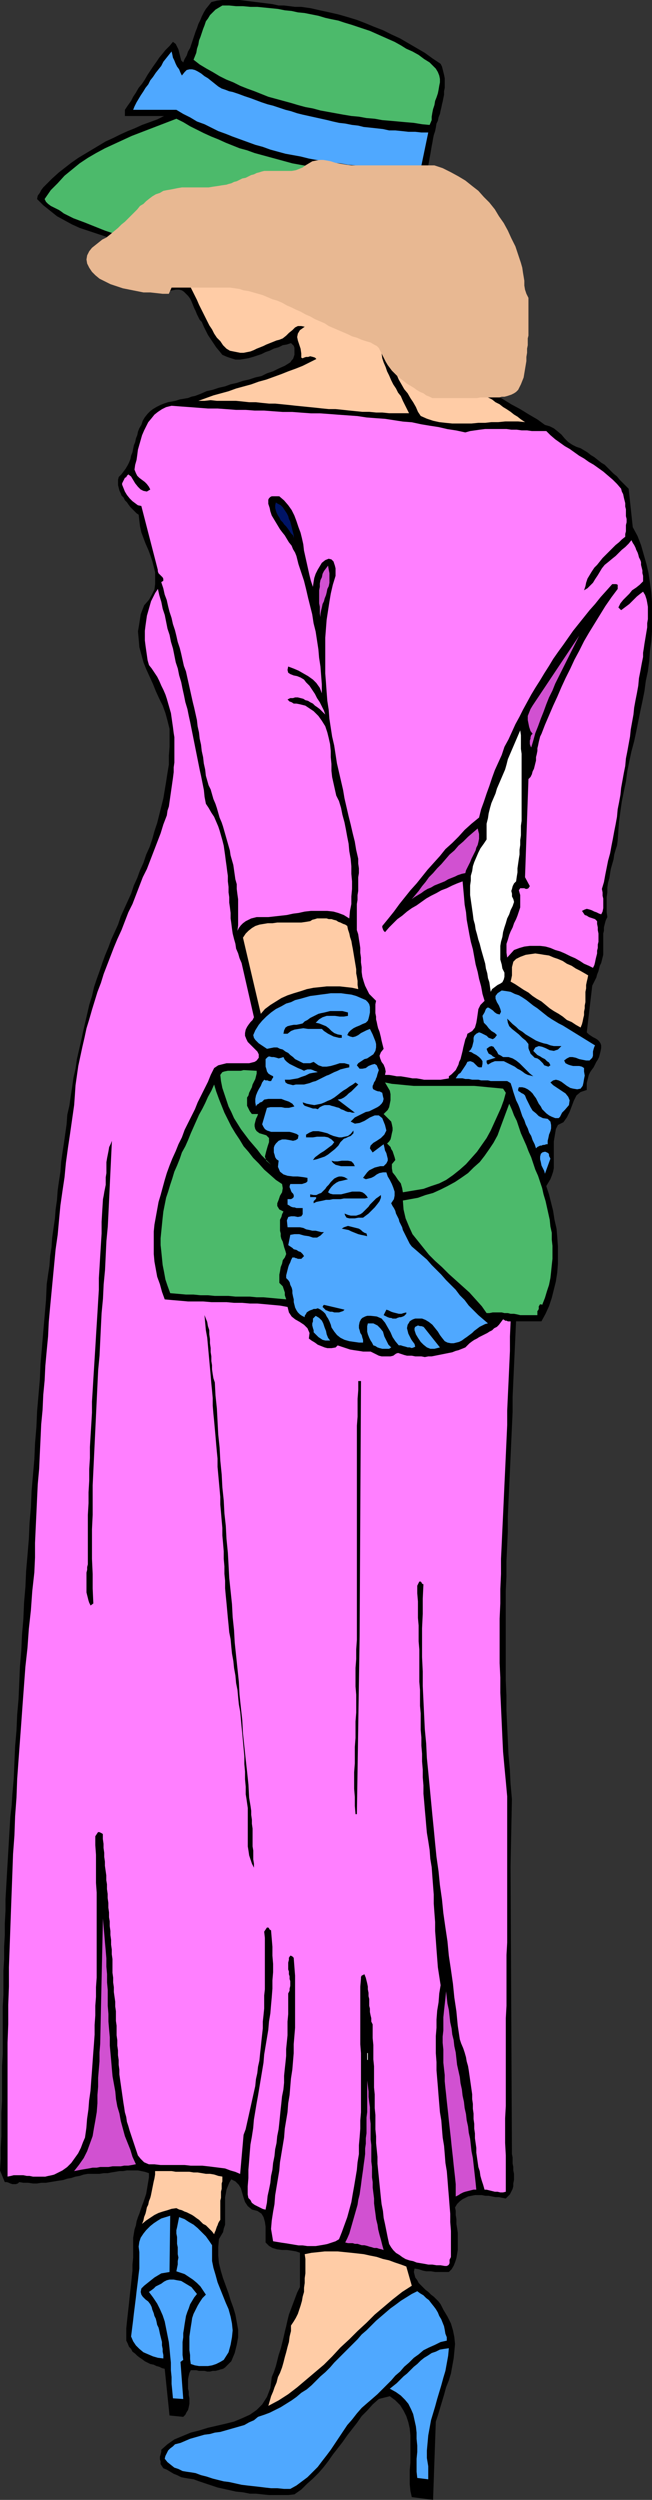
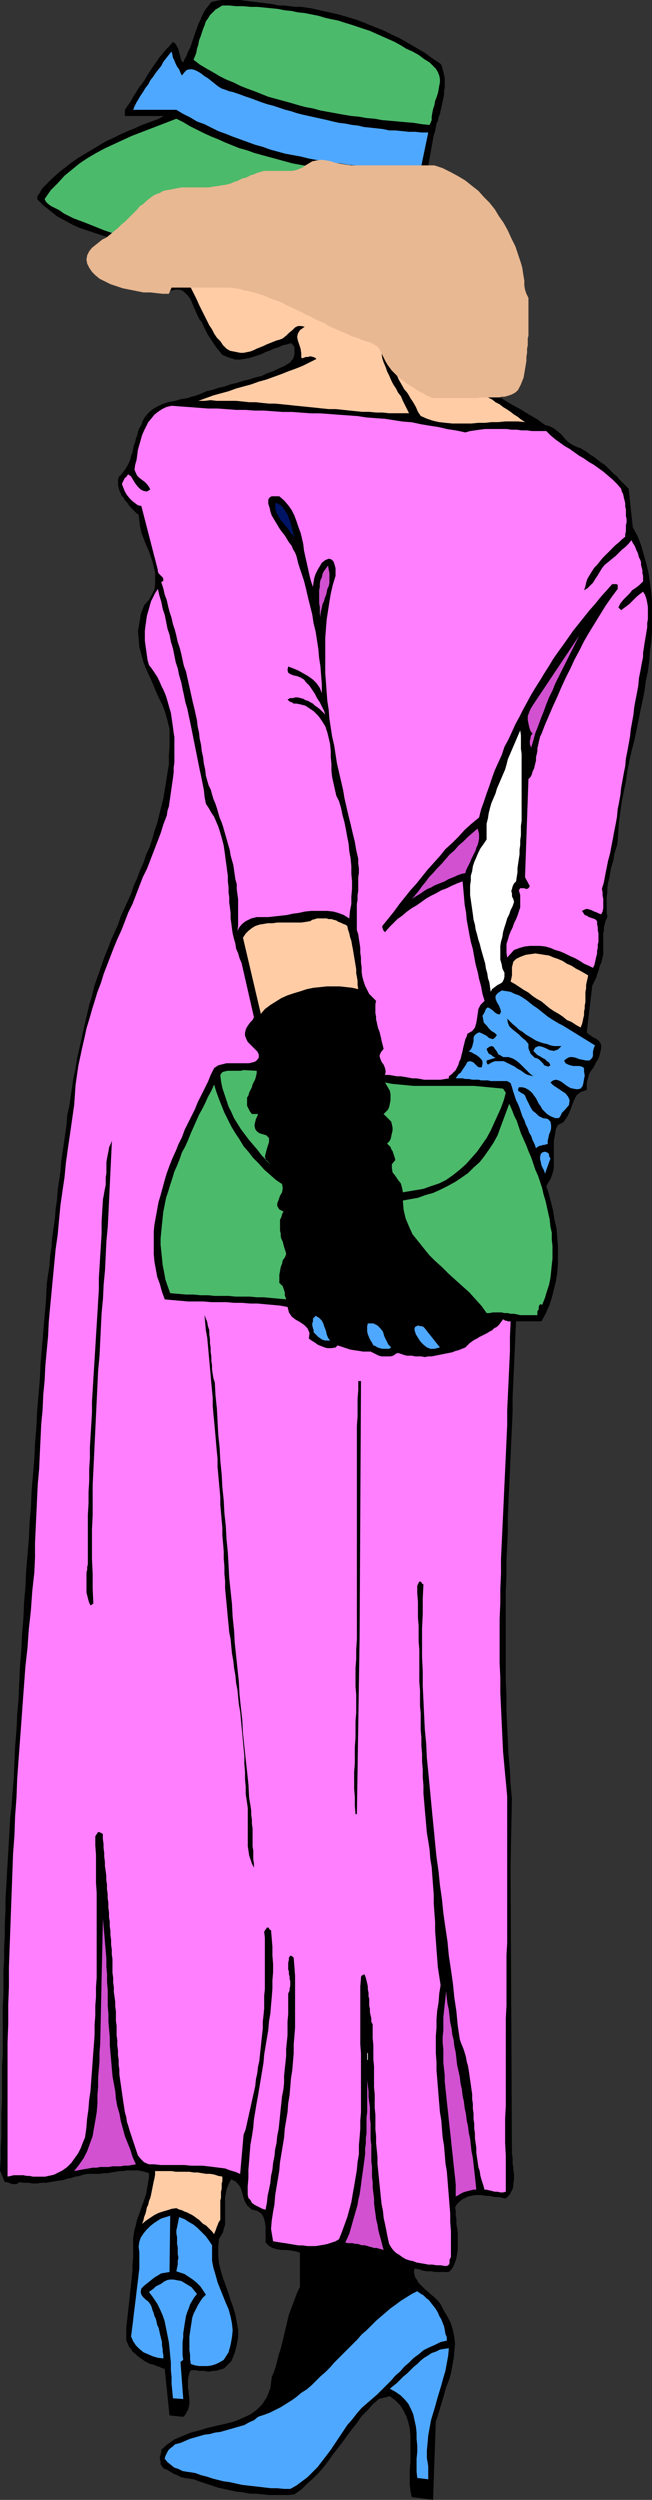
<svg xmlns="http://www.w3.org/2000/svg" xmlns:ns1="http://sodipodi.sourceforge.net/DTD/sodipodi-0.dtd" xmlns:ns2="http://www.inkscape.org/namespaces/inkscape" version="1.0" width="40.615mm" height="155.711mm" id="svg52" ns1:docname="All Dressed Up.wmf">
  <rect width="100%" height="100%" fill="#333333" stroke="none" />
  <ns1:namedview id="namedview52" pagecolor="#ffffff" bordercolor="#000000" borderopacity="0.25" ns2:showpageshadow="2" ns2:pageopacity="0.0" ns2:pagecheckerboard="0" ns2:deskcolor="#d1d1d1" ns2:document-units="mm" />
  <defs id="defs1">
    <pattern id="WMFhbasepattern" patternUnits="userSpaceOnUse" width="6" height="6" x="0" y="0" />
  </defs>
  <path style="fill:#000000;fill-opacity:1;fill-rule:evenodd;stroke:none" d="m 103.737,15.028 0.323,0.646 0.162,0.646 0.162,0.646 0.162,0.646 0.162,0.808 v 0.808 0.808 0.646 l -0.162,0.808 v 0.808 l -0.162,0.808 -0.162,0.808 -0.162,0.646 -0.162,0.808 -0.162,0.646 -0.162,0.808 -0.323,0.808 -0.162,0.808 -0.323,0.646 -0.162,0.97 -0.162,0.808 -0.323,0.97 -0.162,0.808 -0.162,0.97 -0.162,0.808 -0.162,0.97 -0.162,0.97 -0.162,0.808 -0.162,0.97 -0.162,0.808 -0.162,0.97 -0.162,0.97 1.293,1.939 1.454,1.939 1.293,1.939 1.293,2.101 1.293,1.939 1.131,1.939 1.293,2.101 1.131,1.939 1.131,2.101 1.131,2.101 1.131,2.101 0.97,2.101 0.97,2.101 0.808,2.101 0.97,2.262 0.646,2.101 -0.97,0.323 -0.97,0.323 -0.97,0.323 -0.808,0.162 h -0.97 l -1.131,0.162 h -0.97 -0.97 -0.97 -0.97 -1.131 l -0.97,-0.162 h -0.97 l -0.97,-0.162 h -0.97 -1.131 l 0.323,2.424 0.485,2.424 0.808,2.101 1.293,1.939 1.293,1.778 1.616,1.616 1.777,1.616 1.939,1.454 1.939,1.293 2.101,1.293 2.101,1.293 2.101,1.293 2.101,1.131 2.101,1.293 1.939,1.131 1.777,1.293 1.131,0.323 0.97,0.485 0.808,0.646 0.97,0.808 0.808,0.97 0.808,0.808 0.97,0.646 0.97,0.485 0.97,0.323 0.808,0.485 0.808,0.485 0.808,0.646 0.808,0.485 0.808,0.646 0.808,0.646 0.808,0.485 0.646,0.646 0.808,0.808 0.646,0.646 0.808,0.646 0.646,0.808 0.646,0.646 0.808,0.808 0.646,0.646 0.97,9.049 1.131,2.101 0.808,2.101 0.646,2.262 0.646,2.262 0.485,2.101 0.323,2.262 0.323,2.262 0.162,2.262 v 2.262 2.424 2.262 l -0.162,2.262 -0.323,2.424 -0.162,2.262 -0.323,2.424 -0.485,2.262 -0.323,2.424 -0.485,2.424 -0.485,2.262 -0.485,2.424 -0.485,2.424 -0.485,2.262 -0.646,2.424 -0.485,2.262 -0.485,2.424 -0.323,2.424 -0.485,2.262 -0.485,2.424 -0.323,2.262 -0.323,2.424 -0.162,2.262 -0.162,2.262 -0.162,1.131 -0.323,0.97 -0.323,1.131 -0.162,1.131 -0.323,1.131 -0.323,1.131 -0.162,0.97 -0.162,1.131 -0.323,1.131 -0.162,1.131 v 1.131 l -0.162,1.131 v 1.131 1.293 1.131 l 0.162,1.131 -0.323,0.646 -0.162,0.485 -0.162,0.646 -0.162,0.646 v 0.808 l -0.162,0.646 v 0.646 0.808 0.646 0.646 0.808 0.646 0.808 l -0.162,0.646 -0.162,0.646 -0.162,0.646 -0.323,0.646 -0.162,0.646 -0.162,0.646 -0.323,0.808 -0.162,0.646 -0.323,0.646 -0.323,0.646 -0.323,0.646 -1.293,10.988 0.485,0.485 0.485,0.323 0.485,0.323 0.646,0.323 0.485,0.323 0.323,0.323 0.323,0.485 0.162,0.485 v 0.646 l -0.162,0.808 -0.162,0.646 -0.162,0.646 -0.323,0.646 -0.323,0.485 -0.323,0.646 -0.323,0.646 -0.485,0.646 -0.323,0.485 -0.323,0.646 -0.162,0.646 -0.162,0.646 -0.162,0.646 v 0.808 0.808 l -1.454,0.485 -0.97,0.808 -0.646,1.293 -0.485,1.293 -0.485,1.293 -0.646,1.293 -0.808,1.131 -1.293,0.646 -0.485,0.97 -0.162,0.97 -0.162,0.97 -0.162,0.97 v 0.808 0.97 0.97 0.808 0.97 0.808 0.97 l -0.162,0.808 -0.323,0.97 -0.323,0.808 -0.485,0.808 -0.485,0.808 0.646,1.939 0.485,1.939 0.485,1.939 0.323,2.101 0.485,2.101 0.162,1.939 0.162,2.262 v 1.939 2.101 l -0.162,2.101 -0.323,2.101 -0.485,1.939 -0.485,1.939 -0.646,1.939 -0.808,1.778 -0.97,1.778 h -5.979 l -0.162,3.555 -0.162,3.555 -0.162,3.555 -0.162,3.555 -0.162,3.555 v 3.555 l -0.162,3.555 -0.162,3.555 -0.162,3.555 -0.162,3.555 -0.162,3.555 -0.162,3.393 -0.162,3.555 v 3.555 l -0.162,3.555 -0.162,3.393 v 3.555 l -0.162,3.393 v 3.555 3.555 3.393 3.555 3.555 3.393 l 0.162,3.555 v 3.393 l 0.162,3.555 0.162,3.393 0.162,3.555 0.323,3.555 0.162,3.393 0.323,3.555 -0.323,15.836 0.323,67.06 v 0.646 l 0.162,0.808 v 0.646 0.808 l 0.162,0.808 v 0.808 l 0.162,0.808 v 0.646 0.808 l -0.162,0.808 v 0.646 l -0.162,0.646 -0.323,0.646 -0.323,0.646 -0.485,0.485 -0.485,0.485 -0.808,-0.162 -0.808,-0.162 h -0.808 l -0.808,-0.162 -0.808,-0.162 H 114.24 l -0.808,-0.162 h -0.808 -0.808 l -0.808,0.162 -0.808,0.162 -0.646,0.323 -0.646,0.323 -0.646,0.485 -0.646,0.646 -0.485,0.808 0.162,0.808 v 0.97 l 0.162,0.97 v 1.131 l 0.162,0.97 0.162,1.131 v 0.97 0.97 1.131 0.97 l -0.162,0.97 -0.162,0.97 -0.323,0.97 -0.323,0.808 -0.485,0.808 -0.646,0.646 h -1.131 -0.97 -1.131 l -0.97,-0.162 h -1.131 l -0.808,-0.162 -0.97,-0.323 -0.97,-0.162 -0.162,0.808 0.162,0.646 0.162,0.646 0.485,0.646 0.323,0.646 0.485,0.485 0.646,0.646 0.485,0.485 0.646,0.485 0.646,0.646 0.646,0.485 0.646,0.646 0.485,0.485 0.485,0.646 0.323,0.646 0.323,0.646 0.97,1.616 0.808,1.616 0.485,1.616 0.323,1.616 0.162,1.616 -0.162,1.778 -0.162,1.616 -0.323,1.778 -0.323,1.778 -0.485,1.616 -0.646,1.616 -0.485,1.778 -0.485,1.616 -0.485,1.616 -0.485,1.616 -0.485,1.454 -0.646,18.421 -5.009,-0.646 -0.323,-1.454 -0.162,-1.616 v -1.616 -1.616 l 0.162,-1.778 v -1.616 -1.616 -1.616 -1.616 l -0.162,-1.616 -0.323,-1.454 -0.485,-1.454 -0.646,-1.293 -0.808,-1.293 -1.131,-1.131 -1.293,-0.97 -2.585,0.646 -1.454,1.293 -1.293,1.454 -1.293,1.293 -1.131,1.616 -1.131,1.454 -1.131,1.454 -1.131,1.616 -1.131,1.454 -1.131,1.454 -1.131,1.616 -1.131,1.454 -1.131,1.293 -1.293,1.293 -1.454,1.293 -1.293,1.293 -1.616,1.131 -1.454,0.162 H 66.411 64.957 63.341 l -1.616,-0.162 -1.454,-0.162 h -1.454 l -1.616,-0.323 -1.616,-0.162 -1.454,-0.323 -1.454,-0.323 -1.454,-0.323 -1.454,-0.485 -1.454,-0.485 -1.454,-0.485 -1.293,-0.485 -1.131,-0.162 -0.97,-0.162 -0.808,-0.162 -0.97,-0.485 -0.808,-0.323 -0.808,-0.485 -0.808,-0.485 -0.808,-0.323 -0.323,-0.485 -0.323,-0.485 v -0.646 l -0.162,-0.485 v -0.646 l 0.162,-0.485 0.162,-0.646 v -0.485 l 1.454,-1.293 1.616,-1.131 1.939,-0.808 1.939,-0.808 1.939,-0.485 2.101,-0.646 2.101,-0.485 2.101,-0.485 1.939,-0.485 1.939,-0.808 1.777,-0.808 1.616,-1.131 1.293,-1.293 1.131,-1.778 0.808,-2.101 0.323,-2.585 0.485,-1.131 0.485,-1.454 0.323,-1.293 0.323,-1.293 0.485,-1.454 0.323,-1.293 0.323,-1.293 0.323,-1.454 0.323,-1.293 0.323,-1.454 0.323,-1.293 0.485,-1.293 0.485,-1.293 0.485,-1.293 0.485,-1.293 0.646,-1.293 v -8.08 l -0.97,-0.323 -0.97,-0.162 -1.131,-0.162 H 66.411 L 65.28,529.534 l -1.131,-0.323 -0.808,-0.485 -0.808,-0.808 v -1.131 -1.293 -1.293 l -0.162,-1.131 -0.323,-1.131 -0.485,-0.808 -0.97,-0.646 -1.293,-0.323 -0.97,-0.808 -0.646,-0.97 -0.323,-0.97 -0.323,-1.131 -0.323,-1.131 -0.485,-0.808 -0.808,-0.808 -0.97,-0.485 -0.485,0.808 -0.323,0.808 -0.323,0.808 -0.162,0.97 -0.162,0.808 v 0.97 0.97 0.808 0.97 0.97 0.97 0.808 l -0.323,0.97 -0.162,0.808 -0.485,0.808 -0.485,0.808 -0.162,1.939 v 1.939 l 0.162,1.778 0.485,1.939 0.485,1.616 0.646,1.778 0.646,1.778 0.485,1.616 0.646,1.778 0.485,1.616 0.323,1.778 0.323,1.778 v 1.778 l -0.323,1.778 -0.485,1.939 -0.808,1.939 -0.485,0.485 -0.485,0.485 -0.485,0.485 -0.485,0.323 -0.646,0.162 -0.485,0.162 -0.646,0.162 h -0.646 l -0.646,0.162 h -0.646 l -0.646,-0.162 h -0.646 -0.646 l -0.646,-0.162 h -0.646 -0.646 l -0.323,0.646 -0.162,0.646 -0.162,0.808 v 0.646 0.808 0.808 l 0.162,0.646 v 0.808 l 0.162,0.808 v 0.646 0.646 l -0.162,0.808 -0.162,0.646 -0.323,0.485 -0.323,0.646 -0.485,0.485 -3.232,-0.323 -1.131,-10.988 -0.646,-0.162 -0.646,-0.323 -0.646,-0.162 -0.646,-0.323 -0.808,-0.162 -0.646,-0.323 -0.646,-0.323 -0.646,-0.485 -0.485,-0.323 -0.646,-0.485 -0.485,-0.485 -0.646,-0.485 -0.323,-0.646 -0.485,-0.485 -0.323,-0.808 -0.323,-0.646 v -1.454 -1.454 l 0.162,-1.616 0.162,-1.454 0.162,-1.454 0.162,-1.454 0.162,-1.616 0.162,-1.454 0.162,-1.454 0.162,-1.616 0.162,-1.454 v -1.454 l 0.162,-1.616 v -1.616 -1.616 -1.454 l 0.162,-0.97 0.162,-0.97 0.323,-0.97 0.162,-0.97 0.323,-0.97 0.323,-0.808 0.323,-0.97 0.323,-0.97 0.323,-0.808 0.323,-0.97 0.323,-0.97 0.162,-0.97 0.162,-0.97 0.162,-0.97 0.162,-0.97 v -0.97 l -0.97,-0.323 -0.808,-0.162 -0.808,-0.162 H 31.67 30.701 29.893 l -0.97,0.162 h -0.808 l -0.97,0.162 -0.97,0.162 -0.808,0.162 h -0.97 l -0.97,0.162 h -0.808 -0.97 -0.97 l -0.97,0.162 -0.97,0.323 -0.97,0.162 -0.97,0.323 -0.97,0.162 -0.97,0.323 -1.131,0.162 -0.97,0.162 -0.97,0.162 -0.97,0.162 H 9.695 l -0.97,0.162 H 7.756 L 6.625,513.86 H 5.494 l -0.97,-0.162 -0.323,0.323 -0.485,0.162 H 3.393 2.909 l -0.485,-0.162 -0.323,-0.162 -0.485,-0.162 H 1.131 L 0,510.951 0.162,508.204 v -2.585 l 0.162,-2.747 v -2.747 -2.747 l 0.162,-2.747 v -2.747 -2.747 -2.747 l 0.162,-2.909 v -2.747 -2.747 -2.747 -2.909 l 0.162,-2.747 v -2.909 -2.747 l 0.162,-2.747 v -2.909 l 0.162,-2.747 v -2.747 l 0.162,-2.909 v -2.747 l 0.162,-2.747 0.162,-2.909 0.162,-2.747 0.162,-2.747 0.162,-2.747 0.162,-2.747 0.162,-2.747 0.323,-2.747 0.162,-2.585 0.323,-3.717 0.162,-3.878 0.162,-3.717 0.323,-3.717 0.162,-3.717 0.323,-3.717 0.162,-3.717 0.162,-3.878 0.323,-3.717 0.162,-3.717 0.323,-3.717 0.162,-3.878 0.323,-3.717 0.162,-3.717 0.323,-3.717 0.323,-3.878 0.162,-3.717 0.323,-3.717 0.162,-3.878 0.323,-3.717 0.323,-3.717 0.162,-3.717 0.323,-3.878 0.162,-3.717 0.323,-3.717 0.323,-3.717 0.162,-3.717 0.323,-3.717 0.323,-3.878 0.323,-3.717 0.323,-3.717 0.162,-3.717 0.323,-2.262 0.323,-2.101 0.162,-2.262 0.323,-2.101 0.162,-2.262 0.323,-2.262 0.323,-2.262 0.162,-2.101 0.323,-2.262 0.162,-2.262 0.323,-2.262 0.323,-2.101 0.162,-2.262 0.323,-2.262 0.323,-2.101 0.323,-2.262 0.323,-2.262 0.162,-2.262 0.485,-2.101 0.323,-2.262 0.323,-2.101 0.323,-2.262 0.485,-2.101 0.323,-2.262 0.485,-2.101 0.485,-2.101 0.485,-2.262 0.485,-2.101 0.485,-2.101 0.485,-2.101 0.646,-2.101 0.485,-2.101 0.646,-1.939 0.646,-1.778 0.646,-1.939 0.646,-1.778 0.808,-1.939 0.646,-1.778 0.808,-1.778 0.808,-1.778 0.646,-1.939 0.808,-1.778 0.808,-1.778 0.808,-1.778 0.646,-1.939 0.808,-1.778 0.646,-1.778 0.808,-1.778 0.646,-1.939 0.808,-1.778 0.646,-1.939 0.485,-1.778 0.646,-1.939 0.485,-1.939 0.485,-1.939 0.485,-1.939 0.323,-1.939 0.323,-1.939 0.323,-2.101 0.323,-1.939 v -2.101 l 0.162,-2.101 v -2.101 -2.101 l -0.485,-1.939 -0.485,-1.778 -0.646,-1.778 -0.808,-1.616 -0.808,-1.778 -0.646,-1.616 -0.808,-1.778 -0.808,-1.778 -0.646,-1.616 -0.485,-1.778 -0.485,-1.778 -0.162,-1.939 -0.162,-1.778 0.323,-1.939 0.323,-2.101 0.808,-2.101 1.131,-1.293 0.646,-1.131 0.646,-1.293 0.162,-1.293 v -1.454 -1.293 l -0.323,-1.293 -0.323,-1.293 -0.485,-1.454 -0.485,-1.293 -0.646,-1.454 -0.485,-1.293 -0.485,-1.293 -0.323,-1.454 -0.162,-1.293 -0.162,-1.454 -0.485,-0.323 -0.485,-0.485 -0.485,-0.485 -0.485,-0.485 -0.485,-0.646 -0.323,-0.485 -0.485,-0.485 -0.323,-0.646 -0.485,-0.485 -0.162,-0.485 -0.323,-0.646 -0.162,-0.646 -0.162,-0.646 v -0.646 -0.646 l 0.162,-0.646 0.646,-0.646 0.485,-0.646 0.485,-0.646 0.485,-0.808 0.323,-0.646 0.323,-0.808 0.162,-0.808 0.323,-0.808 0.162,-0.808 0.162,-0.808 0.323,-0.808 0.162,-0.808 0.323,-0.808 0.162,-0.808 0.323,-0.808 0.485,-0.808 0.323,-0.97 0.485,-0.808 0.646,-0.808 0.646,-0.646 0.646,-0.485 0.808,-0.485 0.97,-0.485 0.808,-0.323 0.97,-0.323 0.97,-0.162 0.808,-0.162 0.97,-0.323 0.97,-0.162 0.97,-0.162 0.808,-0.323 0.808,-0.162 1.293,-0.485 1.454,-0.646 1.454,-0.323 1.454,-0.485 1.454,-0.323 1.293,-0.485 1.454,-0.323 1.454,-0.485 1.454,-0.323 1.454,-0.485 1.454,-0.323 1.293,-0.646 1.454,-0.485 1.293,-0.646 1.454,-0.646 1.293,-0.808 0.323,-0.485 0.323,-0.323 0.162,-0.485 0.162,-0.485 v -0.485 -0.485 -0.646 l -0.162,-0.485 -0.646,-0.646 -0.97,0.323 -0.97,0.162 -0.97,0.485 -1.131,0.323 -0.97,0.485 -0.97,0.323 -0.97,0.485 -0.97,0.323 -0.97,0.323 -1.131,0.323 -0.97,0.162 -0.97,0.162 H 55.423 L 54.454,84.351 53.484,84.027 52.353,83.543 51.707,82.735 50.899,81.765 50.253,80.796 49.606,79.826 48.96,78.856 48.475,77.887 47.99,76.917 47.506,75.786 47.021,75.301 46.698,74.655 46.375,74.009 46.051,73.201 45.728,72.554 45.405,71.746 45.082,70.939 44.759,70.292 44.274,69.646 43.789,69.161 43.305,68.676 42.82,68.353 42.173,68.191 h -0.808 l -0.808,0.162 -1.131,0.323 L 38.78,67.868 38.457,66.899 38.295,65.929 V 64.798 63.667 62.536 61.405 l -0.323,-0.808 -1.777,-0.97 -1.939,-0.808 -1.939,-0.646 -1.939,-0.646 -1.939,-0.646 -1.939,-0.646 -1.939,-0.646 -1.939,-0.646 -1.939,-0.646 -1.939,-0.646 -1.777,-0.808 -1.777,-0.97 -1.777,-0.97 -1.616,-1.293 -1.616,-1.293 -1.454,-1.454 0.162,-0.808 0.485,-0.646 0.323,-0.646 0.485,-0.646 0.485,-0.485 0.646,-0.646 0.485,-0.485 0.485,-0.485 1.616,-1.454 1.454,-1.131 1.454,-1.131 1.616,-1.131 1.616,-0.97 1.616,-0.97 1.616,-0.97 1.616,-0.97 1.777,-0.808 1.616,-0.808 1.777,-0.808 1.616,-0.646 1.777,-0.808 1.777,-0.646 1.777,-0.646 1.616,-0.808 h -9.21 v -1.454 l 0.646,-0.97 0.808,-1.131 0.485,-0.97 0.646,-0.97 0.646,-1.131 0.808,-0.97 0.646,-0.97 0.646,-1.131 0.646,-0.97 0.646,-0.97 0.808,-1.131 0.646,-0.97 0.808,-0.97 0.646,-0.808 0.97,-0.97 0.808,-0.97 0.646,0.485 0.323,0.646 0.323,0.646 0.162,0.646 0.162,0.646 0.162,0.646 0.162,0.646 0.485,0.485 0.323,-0.808 0.485,-0.808 0.323,-0.97 0.485,-0.808 L 45.082,10.342 45.405,9.372 45.728,8.403 46.051,7.433 46.375,6.625 46.698,5.656 47.183,4.686 47.506,3.878 47.99,2.909 48.475,2.101 49.122,1.293 49.768,0.485 51.061,0.162 52.353,0 h 1.293 1.293 1.454 l 1.293,0.162 1.293,0.162 1.293,0.162 1.293,0.162 1.293,0.162 1.293,0.162 1.454,0.323 h 1.293 l 1.293,0.162 1.293,0.162 h 1.454 l 2.262,0.323 2.101,0.485 2.262,0.485 2.101,0.485 2.262,0.646 2.101,0.646 2.101,0.808 1.939,0.808 2.101,0.808 1.939,0.97 2.101,0.97 1.939,1.131 1.939,1.131 1.939,1.131 1.777,1.293 z" id="path1" />
  <path style="fill:#4cba6b;fill-opacity:1;fill-rule:evenodd;stroke:none" d="m 101.152,14.705 0.808,0.808 0.646,0.646 0.485,0.808 0.323,0.808 0.162,0.808 v 0.808 l -0.162,0.808 -0.162,0.97 -0.162,0.808 -0.323,0.97 -0.323,0.808 -0.162,0.97 -0.323,0.97 -0.162,0.808 -0.162,0.97 v 0.808 l -0.485,1.131 -1.777,-0.162 -1.939,-0.323 -1.939,-0.162 -1.777,-0.162 -1.777,-0.162 -1.939,-0.162 L 88.225,27.955 86.286,27.794 84.509,27.47 82.731,27.309 80.792,26.986 79.015,26.663 77.237,26.339 75.46,26.016 73.682,25.531 71.905,25.208 70.128,24.723 68.512,24.239 66.734,23.754 64.957,23.269 63.179,22.784 61.564,22.138 59.948,21.492 58.17,20.845 56.554,20.199 54.939,19.391 53.323,18.745 51.707,17.937 50.091,16.967 48.637,16.159 47.021,15.19 45.567,14.058 45.89,13.25 46.213,12.443 46.375,11.473 46.698,10.503 46.859,9.534 47.183,8.726 47.506,7.756 47.829,6.787 48.152,5.979 48.475,5.009 48.96,4.363 49.445,3.555 50.091,2.909 50.737,2.262 51.545,1.778 52.353,1.293 h 1.616 l 1.616,0.162 h 1.616 l 1.777,0.162 h 1.616 l 1.616,0.162 1.616,0.162 1.616,0.162 1.616,0.323 1.616,0.162 1.454,0.323 1.616,0.162 1.616,0.323 1.616,0.323 1.616,0.485 1.454,0.323 1.616,0.323 1.454,0.485 1.616,0.485 1.454,0.485 1.454,0.485 1.454,0.485 1.454,0.646 1.454,0.646 1.454,0.646 1.454,0.646 1.454,0.808 1.293,0.808 1.454,0.646 1.454,0.808 1.293,0.97 z" id="path2" />
  <path style="fill:#4fa8ff;fill-opacity:1;fill-rule:evenodd;stroke:none" d="m 42.82,17.775 0.646,-0.808 0.485,-0.485 0.646,-0.162 h 0.646 l 0.646,0.162 0.646,0.323 0.808,0.485 0.808,0.646 0.808,0.485 0.808,0.646 0.808,0.646 0.808,0.646 0.808,0.485 0.97,0.323 0.808,0.323 0.808,0.162 1.454,0.485 1.293,0.485 1.454,0.485 1.293,0.485 1.293,0.485 1.454,0.485 1.293,0.323 1.454,0.485 1.454,0.485 1.293,0.323 1.454,0.485 1.293,0.323 1.454,0.323 1.454,0.323 1.454,0.323 1.454,0.323 1.293,0.323 1.454,0.323 1.454,0.162 1.616,0.323 1.454,0.162 1.293,0.323 1.616,0.162 1.454,0.162 1.454,0.162 1.454,0.323 h 1.454 l 1.616,0.162 1.454,0.162 h 1.616 l 1.454,0.162 h 1.616 l -1.777,8.564 h -1.939 -1.939 -1.939 l -1.777,-0.162 -1.939,-0.162 -1.939,-0.162 -1.777,-0.162 -1.939,-0.162 -1.939,-0.162 -1.777,-0.323 -1.939,-0.162 -1.777,-0.323 -1.939,-0.323 -1.777,-0.323 -1.939,-0.485 L 68.996,36.52 67.219,36.196 65.442,35.712 63.664,35.227 61.887,34.58 60.109,34.096 58.332,33.449 56.554,32.803 54.777,32.157 53.161,31.51 51.384,30.864 49.768,30.056 48.152,29.248 46.375,28.602 44.759,27.632 43.143,26.824 41.527,25.855 H 31.347 l 0.323,-0.808 0.485,-0.97 0.485,-0.808 0.485,-0.808 0.646,-0.97 0.485,-0.808 0.646,-0.808 0.485,-0.97 0.646,-0.808 0.646,-0.97 0.646,-0.808 0.646,-0.808 0.485,-0.97 0.646,-0.808 0.646,-0.808 0.646,-0.808 0.162,0.646 0.162,0.808 0.323,0.646 0.323,0.808 0.323,0.646 0.485,0.646 0.323,0.808 z" id="path3" />
  <path style="fill:#4cba6b;fill-opacity:1;fill-rule:evenodd;stroke:none" d="m 99.051,41.691 1.293,1.939 1.131,1.778 1.293,1.939 1.293,1.778 1.293,1.939 1.131,1.939 1.293,1.778 1.131,1.939 1.131,1.939 1.131,1.939 0.97,1.939 1.131,2.101 0.808,1.939 0.97,2.101 0.808,1.939 0.808,2.101 -1.293,0.485 -1.131,0.162 -1.293,0.162 -1.293,0.162 h -1.293 -1.131 -1.293 l -1.293,-0.162 -1.293,-0.162 -1.131,-0.162 -1.293,-0.162 -1.293,-0.162 -1.293,-0.162 H 99.213 L 97.92,72.554 H 96.627 L 94.042,71.908 91.457,71.262 88.871,70.615 86.286,70.131 83.701,69.484 81.115,68.999 78.53,68.515 75.945,67.868 73.359,67.383 70.774,66.737 68.189,66.091 65.442,65.606 62.856,64.96 60.271,64.475 57.686,63.828 55.1,63.182 52.515,62.536 49.93,61.889 47.344,61.243 44.92,60.597 42.335,59.95 39.75,59.142 37.164,58.334 34.741,57.688 32.155,56.88 29.731,55.911 27.146,55.103 24.722,54.295 22.299,53.325 19.875,52.356 17.29,51.386 15.027,50.255 14.381,49.77 13.896,49.447 13.25,49.124 12.604,48.801 11.957,48.477 11.311,47.993 10.826,47.508 10.503,46.861 l 1.454,-2.101 1.616,-1.616 1.616,-1.778 1.777,-1.454 1.777,-1.454 1.939,-1.293 1.939,-1.131 2.101,-1.131 2.101,-0.97 2.101,-0.97 2.101,-0.97 2.101,-0.808 2.101,-0.808 2.101,-0.808 2.101,-0.808 2.101,-0.808 1.616,0.808 1.616,0.97 1.616,0.808 1.616,0.808 1.777,0.808 1.616,0.646 1.777,0.808 1.616,0.646 1.616,0.646 1.777,0.485 1.777,0.646 1.777,0.485 1.777,0.485 1.777,0.485 1.777,0.485 1.777,0.485 1.777,0.323 1.777,0.323 1.939,0.485 1.777,0.323 1.777,0.162 1.939,0.323 1.939,0.162 1.777,0.323 1.939,0.162 1.939,0.162 1.939,0.162 h 1.939 l 1.777,0.162 h 2.101 l 1.939,0.162 z" id="path4" />
  <path style="fill:#ffcca6;fill-opacity:1;fill-rule:evenodd;stroke:none" d="m 100.505,74.817 0.485,0.97 0.485,1.131 0.485,0.97 0.323,1.131 0.485,0.97 0.323,1.131 0.485,1.131 0.323,1.131 0.485,0.97 0.485,0.97 0.646,0.97 0.646,0.97 0.808,0.808 0.646,0.808 0.97,0.646 1.131,0.646 0.808,0.646 0.97,0.485 0.808,0.646 0.97,0.485 0.808,0.485 0.808,0.646 0.97,0.485 0.808,0.646 0.97,0.485 0.808,0.646 0.808,0.485 0.97,0.646 0.808,0.646 0.808,0.485 0.808,0.646 0.97,0.646 -1.616,-0.162 h -1.616 -1.454 l -1.616,0.162 h -1.616 L 114.24,99.54 h -1.616 l -1.616,0.162 h -1.616 -1.454 -1.454 l -1.616,-0.162 -1.454,-0.162 -1.454,-0.323 -1.454,-0.485 L 99.051,97.924 98.405,96.955 97.92,95.824 97.274,94.692 96.627,93.723 95.981,92.592 95.173,91.622 94.527,90.491 93.88,89.36 93.396,88.229 92.749,87.098 92.265,85.966 91.78,84.835 91.457,83.704 91.133,82.573 90.81,81.28 90.649,79.988 89.679,80.796 v 1.293 l 0.162,1.131 0.162,1.131 0.323,0.97 0.485,1.131 0.323,0.97 0.485,0.97 0.485,1.131 0.485,0.97 0.646,0.97 0.485,0.97 0.646,0.808 0.485,1.131 0.485,0.97 0.485,0.97 0.485,0.97 H 94.688 93.234 91.618 L 90.002,97.116 H 88.548 L 86.932,96.955 H 85.316 L 83.701,96.793 82.085,96.631 80.63,96.47 79.015,96.308 H 77.399 L 75.783,96.147 74.329,95.985 72.713,95.824 71.097,95.662 69.481,95.5 68.027,95.339 66.411,95.177 64.795,95.016 H 63.341 L 61.725,94.854 60.271,94.692 H 58.655 L 57.201,94.531 55.585,94.369 h -1.454 -1.454 -1.616 l -1.454,-0.162 -1.454,0.162 h -1.454 l 1.777,-0.646 1.777,-0.646 1.777,-0.485 1.777,-0.485 1.777,-0.646 1.777,-0.485 1.777,-0.485 1.777,-0.646 1.777,-0.485 1.777,-0.646 1.777,-0.646 1.616,-0.646 1.777,-0.646 1.616,-0.646 1.616,-0.808 1.616,-0.808 -0.323,-0.323 -0.485,-0.162 -0.646,-0.162 -0.485,0.162 h -0.485 l -0.485,0.162 -0.323,0.162 -0.323,-0.162 v -0.97 l -0.162,-1.131 -0.323,-0.97 -0.323,-0.97 -0.162,-0.808 0.162,-0.808 0.485,-0.808 1.131,-0.808 -0.808,-0.162 h -0.808 l -0.646,0.323 -0.646,0.646 -0.808,0.646 -0.646,0.646 -0.808,0.646 -0.808,0.323 -0.646,0.162 -0.808,0.323 -0.808,0.323 -0.808,0.323 -0.646,0.323 -0.808,0.323 -0.808,0.323 -0.646,0.323 -0.808,0.323 -0.808,0.162 -0.808,0.162 H 56.554 L 55.747,82.896 54.939,82.735 54.131,82.573 53.323,82.088 52.515,81.28 51.869,80.311 51.061,79.503 50.414,78.533 49.93,77.564 49.283,76.594 48.798,75.625 48.314,74.655 47.829,73.686 47.344,72.716 46.859,71.746 46.375,70.615 45.89,69.646 45.405,68.676 44.92,67.707 44.436,66.737 h -0.646 -0.485 l -0.646,0.162 -0.485,0.162 -0.485,0.162 H 41.204 40.719 40.073 l -0.808,-6.464 1.777,0.485 1.939,0.485 1.939,0.485 1.777,0.485 1.939,0.485 1.939,0.485 1.939,0.485 1.939,0.485 1.777,0.485 1.939,0.485 1.939,0.323 1.939,0.485 1.939,0.485 1.939,0.485 1.939,0.323 1.777,0.485 1.939,0.323 1.939,0.485 1.939,0.323 1.939,0.485 1.939,0.485 1.939,0.323 1.939,0.485 1.939,0.323 1.939,0.485 1.939,0.485 1.939,0.323 1.777,0.485 1.939,0.323 1.939,0.485 1.939,0.485 z" id="path5" />
  <path style="fill:#e8b892;fill-opacity:1;fill-rule:evenodd;stroke:none" d="m 40.396,67.707 h 0.808 0.808 0.97 0.808 0.808 0.808 0.808 0.808 0.808 0.646 0.808 0.646 0.646 0.485 0.485 0.485 1.131 0.97 l 1.131,0.162 1.131,0.162 0.97,0.323 1.131,0.162 1.131,0.323 1.131,0.323 1.131,0.323 1.131,0.485 1.131,0.485 1.131,0.323 1.131,0.485 1.131,0.646 1.131,0.485 0.97,0.485 1.131,0.485 1.131,0.646 1.131,0.485 1.131,0.646 1.131,0.485 1.131,0.485 0.97,0.646 1.131,0.485 1.131,0.485 1.131,0.485 1.131,0.485 0.97,0.485 1.131,0.323 1.131,0.485 0.97,0.323 1.131,0.323 0.808,0.485 0.646,0.323 0.485,0.485 0.323,0.646 0.323,0.646 0.323,0.646 0.323,0.646 0.323,0.646 0.485,0.808 0.485,0.646 0.485,0.646 0.646,0.646 0.646,0.646 0.808,0.646 0.646,0.485 0.808,0.646 0.808,0.485 0.808,0.485 0.646,0.485 0.808,0.485 0.808,0.323 0.646,0.485 0.808,0.323 0.646,0.323 h 9.857 0.646 l 0.808,-0.162 h 0.646 0.646 0.646 0.646 0.646 0.646 0.646 l 0.485,-0.162 h 0.646 l 0.646,-0.162 0.485,-0.162 0.485,-0.162 0.646,-0.323 0.485,-0.323 0.485,-0.485 0.323,-0.646 0.323,-0.646 0.323,-0.808 0.323,-0.808 0.162,-0.97 0.162,-0.97 0.162,-0.97 0.162,-0.97 v -0.97 l 0.162,-0.97 v -0.97 l 0.162,-0.808 v -0.97 -0.646 l 0.162,-0.646 v -8.888 l -0.485,-0.97 -0.323,-0.97 -0.162,-0.97 v -1.131 l -0.162,-0.97 -0.162,-0.97 -0.162,-1.131 -0.323,-1.131 -0.646,-1.939 -0.646,-1.939 -0.97,-1.939 -0.808,-1.778 -0.97,-1.778 -1.131,-1.616 -0.97,-1.616 -1.293,-1.616 -1.293,-1.293 -1.293,-1.454 -1.454,-1.131 -1.616,-1.293 -1.616,-0.97 -1.777,-0.97 -1.939,-0.97 -1.939,-0.646 h -2.101 -1.777 -1.616 -1.454 -1.454 -1.131 -1.131 -0.97 -1.131 -0.97 -0.808 -0.97 -0.97 -0.97 -0.97 -1.131 L 81.6,38.782 80.63,38.62 79.661,38.459 78.853,38.297 77.884,37.974 77.076,37.812 76.106,37.651 h -0.808 l -0.97,0.162 -0.808,0.162 -0.808,0.485 -0.808,0.485 -0.646,0.485 -0.808,0.323 -0.808,0.323 -0.97,0.162 H 67.865 67.219 66.573 65.926 65.28 64.634 63.826 63.018 62.695 62.21 l -0.646,0.162 -0.485,0.162 -0.646,0.162 -0.646,0.323 -0.646,0.162 -0.646,0.323 -0.646,0.323 -0.808,0.162 -0.646,0.323 -0.646,0.323 -0.646,0.162 -0.646,0.323 -0.646,0.162 -0.485,0.162 -1.131,0.162 -0.97,0.162 -1.131,0.162 -0.97,0.162 h -0.97 -0.97 -0.808 -0.97 -0.808 -0.97 -0.808 l -0.97,0.162 -0.808,0.162 -0.808,0.162 -0.97,0.162 -0.808,0.162 -0.808,0.485 -0.97,0.323 -0.808,0.485 -0.646,0.485 -0.808,0.646 -0.646,0.646 -0.808,0.485 -0.646,0.808 -0.646,0.646 -0.646,0.646 -0.808,0.808 -0.808,0.808 -0.808,0.646 -0.808,0.808 -0.97,0.808 -0.97,0.808 -0.808,0.646 -0.97,0.485 -0.808,0.646 -0.808,0.646 -0.808,0.646 -0.646,0.808 -0.485,0.97 -0.162,0.97 0.162,0.97 0.485,0.97 0.646,0.97 0.808,0.808 0.97,0.808 1.293,0.646 1.293,0.646 1.454,0.485 1.454,0.485 1.616,0.323 1.616,0.323 1.616,0.323 h 1.616 l 1.454,0.162 1.454,0.162 h 1.454 z" id="path6" />
  <path style="fill:#ff7fff;fill-opacity:1;fill-rule:evenodd;stroke:none" d="m 109.554,101.802 1.131,-0.323 1.131,-0.162 1.131,-0.162 1.293,-0.162 h 1.131 1.293 1.293 1.293 l 1.131,0.162 h 1.293 l 1.131,0.162 h 1.293 l 1.131,0.162 h 1.131 1.131 1.131 l 0.97,0.97 1.131,0.97 1.131,0.808 1.131,0.808 1.131,0.646 1.131,0.808 1.131,0.808 1.131,0.646 1.131,0.808 1.131,0.646 1.131,0.808 1.131,0.808 1.131,0.97 1.131,0.97 0.97,0.97 0.97,1.131 0.162,0.646 0.323,0.646 0.162,0.808 0.162,0.646 0.162,0.646 v 0.808 l 0.162,0.646 v 0.808 0.808 l 0.162,0.646 v 0.808 l -0.162,0.646 v 0.808 0.646 l -0.162,0.646 v 0.646 l -0.808,0.646 -0.646,0.646 -0.808,0.646 -0.808,0.808 -0.646,0.646 -0.808,0.808 -0.808,0.808 -0.646,0.808 -0.646,0.808 -0.646,0.646 -0.646,0.97 -0.485,0.808 -0.485,0.808 -0.323,0.97 -0.162,0.808 -0.323,0.97 0.808,-0.485 0.646,-0.646 0.646,-0.646 0.485,-0.808 0.646,-0.97 0.485,-0.808 0.485,-0.808 0.646,-0.808 0.808,-0.646 0.97,-0.808 0.808,-0.646 0.646,-0.646 0.808,-0.808 0.808,-0.646 0.808,-0.808 0.646,-0.808 0.323,0.646 0.323,0.485 0.323,0.646 0.162,0.485 0.323,0.646 0.162,0.485 0.162,0.646 0.323,0.646 0.162,0.485 v 0.646 l 0.162,0.646 0.162,0.646 v 0.646 l 0.162,0.646 v 0.646 0.646 l -0.808,0.808 -0.808,0.646 -0.97,0.646 -0.646,0.808 -0.808,0.808 -0.646,0.646 -0.646,0.808 -0.485,0.97 0.646,0.646 0.646,-0.485 0.646,-0.485 0.646,-0.485 0.646,-0.646 0.646,-0.646 0.485,-0.485 0.808,-0.646 0.646,-0.485 0.485,0.808 0.323,0.97 0.162,0.808 0.162,0.97 v 0.97 0.97 0.97 l -0.162,0.97 v 0.97 l -0.162,0.97 -0.162,0.97 -0.162,0.97 -0.162,0.97 -0.162,1.131 -0.162,0.97 v 0.97 l -0.323,1.616 -0.323,1.778 -0.323,1.616 -0.162,1.778 -0.323,1.778 -0.323,1.616 -0.323,1.778 -0.162,1.616 -0.323,1.778 -0.323,1.778 -0.162,1.616 -0.323,1.778 -0.323,1.778 -0.323,1.616 -0.162,1.778 -0.323,1.616 -0.323,1.778 -0.323,1.778 -0.162,1.616 -0.323,1.778 -0.323,1.616 -0.162,1.778 -0.323,1.778 -0.323,1.616 -0.323,1.778 -0.323,1.616 -0.323,1.778 -0.485,1.778 -0.323,1.616 -0.323,1.616 -0.323,1.778 -0.485,1.616 0.162,0.808 v 0.808 l 0.162,0.646 v 0.808 0.808 0.646 l -0.162,0.808 -0.323,0.646 -0.485,-0.162 -0.646,-0.323 -0.485,-0.162 -0.646,-0.323 -0.485,-0.162 -0.646,-0.162 -0.485,0.162 -0.646,0.323 0.323,0.485 0.323,0.485 0.485,0.162 0.485,0.323 0.485,0.162 0.485,0.162 0.485,0.162 0.485,0.485 v 0.646 l 0.162,0.808 v 0.646 l 0.162,0.808 v 0.646 0.646 0.646 l -0.162,0.646 v 0.808 l -0.162,0.646 v 0.646 l -0.162,0.646 -0.162,0.646 -0.162,0.808 -0.162,0.646 -0.323,0.646 -0.97,-0.485 -1.131,-0.485 -0.97,-0.646 -1.131,-0.646 -1.131,-0.485 -1.293,-0.646 -1.131,-0.485 -1.131,-0.323 -1.131,-0.485 -1.131,-0.323 -1.293,-0.162 h -1.131 -1.293 l -1.293,0.162 -1.131,0.323 -1.293,0.485 -1.616,1.778 -0.162,-1.131 v -1.131 -0.97 l 0.323,-0.97 0.323,-1.131 0.323,-0.808 0.485,-0.97 0.323,-0.97 0.485,-0.97 0.323,-0.808 0.323,-0.97 0.323,-0.97 v -0.97 -0.97 -0.97 l -0.323,-1.131 0.323,-0.485 h 0.162 0.323 0.485 l 0.323,0.162 h 0.323 l 0.323,-0.162 0.323,-0.485 -1.131,-2.101 0.808,-23.108 0.485,-0.485 0.323,-0.646 0.162,-0.646 0.323,-0.646 0.162,-0.646 0.162,-0.646 0.162,-0.646 V 178.235 l 0.162,-0.646 0.162,-0.808 v -0.646 l 0.162,-0.646 0.162,-0.808 0.162,-0.646 0.162,-0.646 0.323,-0.646 0.808,-2.101 0.97,-2.262 0.97,-2.262 0.97,-2.101 0.97,-2.262 0.97,-2.101 1.131,-2.262 0.97,-2.101 1.131,-2.101 1.131,-2.262 1.131,-1.939 1.293,-2.101 1.293,-2.101 1.293,-2.101 1.454,-2.101 1.454,-1.939 v -0.323 -0.323 -0.323 l -0.323,-0.162 h -0.97 l -1.293,1.454 -1.454,1.616 -1.293,1.616 -1.293,1.454 -1.293,1.616 -1.293,1.616 -1.293,1.616 -1.131,1.616 -1.131,1.616 -1.293,1.778 -1.131,1.616 -0.97,1.616 -1.131,1.778 -0.97,1.616 -1.131,1.778 -0.97,1.616 -0.97,1.778 -0.97,1.778 -0.808,1.616 -0.97,1.778 -0.808,1.778 -0.808,1.778 -0.97,1.778 -0.646,1.939 -0.808,1.778 -0.808,1.778 -0.646,1.778 -0.646,1.939 -0.646,1.778 -0.646,1.939 -0.646,1.778 -0.485,1.939 -1.777,1.454 -1.616,1.454 -1.454,1.616 -1.454,1.454 -1.616,1.454 -1.293,1.616 -1.454,1.616 -1.454,1.616 -1.293,1.616 -1.293,1.616 -1.454,1.616 -1.293,1.616 -1.293,1.616 -1.293,1.778 -1.293,1.616 -1.454,1.778 v 0.323 l 0.162,0.485 0.162,0.323 0.323,0.323 0.97,-1.131 0.97,-0.97 0.97,-0.97 1.131,-0.808 1.131,-0.97 1.131,-0.808 1.131,-0.646 1.131,-0.808 1.131,-0.808 1.131,-0.646 1.293,-0.646 1.131,-0.646 1.293,-0.485 1.293,-0.646 1.131,-0.485 1.293,-0.485 0.162,1.778 0.162,1.778 0.162,1.939 0.323,1.778 0.162,1.778 0.323,1.778 0.323,1.778 0.323,1.616 0.485,1.778 0.323,1.778 0.323,1.778 0.485,1.778 0.323,1.616 0.485,1.778 0.323,1.778 0.485,1.616 -0.97,0.97 -0.485,0.97 -0.162,1.131 -0.162,1.131 -0.162,0.97 -0.323,1.131 -0.646,0.808 -1.131,0.646 -0.162,0.646 -0.323,0.646 -0.162,0.646 -0.162,0.646 -0.162,0.646 -0.162,0.808 -0.162,0.646 -0.162,0.646 -0.162,0.646 -0.323,0.646 -0.162,0.646 -0.323,0.646 -0.323,0.646 -0.485,0.485 -0.485,0.485 -0.646,0.485 v 0.485 l -0.97,0.162 -0.97,0.162 h -0.97 -0.97 -0.97 -0.97 l -0.808,-0.162 -0.97,-0.162 h -0.97 l -0.808,-0.162 -0.97,-0.162 -0.97,-0.162 h -0.97 l -0.808,-0.162 -0.97,-0.162 h -0.97 l 0.162,-0.808 -0.162,-0.808 -0.323,-0.808 -0.485,-0.646 -0.323,-0.808 -0.162,-0.646 0.323,-0.808 0.646,-0.808 -0.162,-0.646 -0.162,-0.646 -0.162,-0.646 -0.162,-0.808 -0.162,-0.646 -0.162,-0.646 -0.323,-0.808 -0.162,-0.646 -0.162,-0.808 -0.162,-0.646 v -0.646 l -0.162,-0.808 v -0.646 -0.808 -0.646 l 0.162,-0.808 -0.808,-0.808 -0.808,-0.808 -0.485,-0.97 -0.485,-0.97 -0.323,-0.97 -0.323,-1.131 -0.162,-1.131 v -1.131 l -0.162,-1.131 v -1.131 l -0.162,-1.131 v -1.131 l -0.162,-1.131 -0.162,-0.97 -0.162,-1.131 -0.323,-0.97 v -1.131 -0.97 -0.97 -1.131 -0.97 -0.97 l 0.162,-0.97 v -1.131 l 0.162,-0.97 v -1.131 -0.97 -1.131 l 0.162,-0.97 v -1.131 l -0.162,-1.131 v -1.131 l -0.485,-2.101 -0.323,-1.939 -0.485,-1.939 -0.485,-2.101 -0.485,-1.939 -0.485,-2.101 -0.485,-2.101 -0.323,-1.939 -0.485,-2.101 -0.485,-2.101 -0.485,-2.101 -0.323,-2.101 -0.323,-2.101 -0.485,-2.101 -0.323,-2.101 -0.323,-2.101 -0.162,-2.101 -0.323,-2.101 -0.162,-2.101 -0.162,-2.262 -0.162,-2.101 v -2.101 -2.101 -2.101 -2.101 l 0.162,-2.101 0.162,-2.101 0.323,-2.101 0.323,-2.101 0.323,-1.939 0.485,-2.101 0.646,-2.101 v -0.646 -0.485 -0.646 l -0.162,-0.646 -0.162,-0.485 -0.162,-0.485 -0.485,-0.485 -0.646,-0.162 -0.808,0.323 -0.808,0.646 -0.485,0.808 -0.485,0.808 -0.485,0.97 -0.323,0.97 -0.162,0.97 -0.162,1.131 -0.485,-1.454 -0.323,-1.293 -0.323,-1.454 -0.323,-1.454 -0.323,-1.454 -0.323,-1.454 -0.162,-1.454 -0.323,-1.454 -0.323,-1.293 -0.485,-1.293 -0.485,-1.454 -0.485,-1.293 -0.646,-1.293 -0.808,-1.131 -0.97,-1.131 -1.131,-0.97 h -0.323 -0.323 -0.485 -0.323 -0.323 l -0.323,0.162 -0.323,0.323 -0.162,0.323 v 0.97 l 0.323,0.97 0.162,0.808 0.323,0.97 0.485,0.808 0.485,0.808 0.485,0.808 0.485,0.808 0.485,0.646 0.646,0.808 0.485,0.808 0.485,0.808 0.646,0.808 0.323,0.808 0.485,0.808 0.323,0.808 0.485,1.939 0.646,1.939 0.646,1.939 0.485,1.939 0.485,2.101 0.485,1.939 0.485,1.939 0.323,2.101 0.485,1.939 0.323,2.101 0.323,2.101 0.162,1.939 0.323,2.101 0.162,2.101 0.162,2.101 v 2.101 l -0.485,-1.293 -0.808,-1.131 -0.808,-0.808 -1.131,-0.808 -1.131,-0.646 -1.131,-0.646 -1.131,-0.485 -1.293,-0.485 -0.162,0.808 0.162,0.646 0.485,0.323 0.808,0.323 0.808,0.162 0.808,0.323 0.808,0.485 0.485,0.646 0.808,0.808 0.646,0.97 0.646,0.97 0.485,0.97 0.646,0.97 0.485,0.97 0.485,0.97 0.323,0.97 -0.323,-0.323 -0.485,-0.485 -0.485,-0.485 -0.646,-0.485 -0.485,-0.323 -0.485,-0.485 -0.646,-0.323 -0.485,-0.323 -0.646,-0.162 -0.485,-0.323 -0.646,-0.162 -0.646,-0.162 h -0.646 l -0.485,0.162 h -0.646 l -0.646,0.323 0.485,0.485 0.485,0.162 0.485,0.323 h 0.646 l 0.808,0.162 0.646,0.162 0.646,0.162 0.485,0.323 1.454,0.97 1.131,1.131 0.808,1.131 0.808,1.293 0.485,1.454 0.323,1.293 0.323,1.454 0.162,1.616 v 1.454 l 0.162,1.616 v 1.616 l 0.162,1.454 0.323,1.454 0.323,1.454 0.323,1.454 0.646,1.293 0.485,1.616 0.323,1.616 0.485,1.778 0.323,1.616 0.323,1.778 0.323,1.616 0.162,1.778 0.323,1.778 0.162,1.778 v 1.778 l 0.162,1.778 v 1.778 l -0.162,1.778 v 1.778 l -0.323,1.616 -0.162,1.778 -1.293,-0.808 -1.293,-0.485 -1.131,-0.323 -1.454,-0.162 h -1.131 -1.454 -1.293 l -1.454,0.162 -1.454,0.323 -1.293,0.162 -1.454,0.323 -1.454,0.162 -1.454,0.162 -1.454,0.162 h -1.454 -1.293 l -0.646,0.162 -0.646,0.162 -0.646,0.323 -0.646,0.323 -0.646,0.485 -0.485,0.485 -0.485,0.646 -0.323,0.646 0.162,-1.293 v -1.131 -1.293 -1.293 -1.131 -1.293 l -0.162,-1.131 -0.162,-1.293 v -1.131 l -0.323,-1.131 -0.162,-1.131 -0.162,-1.131 -0.162,-1.131 -0.323,-1.131 -0.323,-1.131 -0.162,-1.131 -0.323,-1.131 -0.323,-1.131 -0.323,-1.131 -0.323,-1.131 -0.323,-1.131 -0.323,-0.97 -0.485,-1.131 -0.323,-1.131 -0.323,-1.131 -0.323,-0.97 -0.485,-1.131 -0.323,-1.131 -0.323,-1.131 -0.485,-0.97 -0.323,-1.131 -0.323,-1.131 -0.162,-1.454 -0.323,-1.454 -0.162,-1.454 -0.323,-1.454 -0.162,-1.454 -0.323,-1.454 -0.162,-1.454 -0.323,-1.454 -0.162,-1.454 -0.323,-1.454 -0.323,-1.454 -0.323,-1.293 -0.323,-1.454 -0.323,-1.454 -0.323,-1.454 -0.323,-1.454 -0.323,-1.454 -0.485,-1.293 -0.323,-1.454 -0.323,-1.454 -0.323,-1.293 -0.485,-1.454 -0.323,-1.454 -0.323,-1.293 -0.485,-1.454 -0.323,-1.454 -0.485,-1.454 -0.323,-1.293 -0.323,-1.454 -0.485,-1.293 -0.323,-1.454 -0.485,-1.454 0.485,-0.323 v -0.485 l -0.162,-0.323 -0.323,-0.323 -0.323,-0.323 -0.323,-0.323 -0.162,-0.485 v -0.323 l -3.878,-15.028 -0.808,-0.162 -0.646,-0.485 -0.646,-0.485 -0.646,-0.646 -0.646,-0.808 -0.485,-0.808 -0.323,-0.808 -0.323,-0.808 v -0.323 l 0.162,-0.323 0.162,-0.323 0.162,-0.323 0.162,-0.323 0.323,-0.162 0.162,-0.323 0.323,-0.323 0.646,0.485 0.485,0.808 0.485,0.808 0.646,0.808 0.646,0.646 0.646,0.323 0.808,0.162 0.808,-0.485 -0.323,-0.646 -0.485,-0.646 -0.485,-0.485 -0.646,-0.485 -0.646,-0.485 -0.485,-0.485 -0.323,-0.646 -0.323,-0.808 0.162,-1.131 0.323,-1.131 0.162,-1.131 0.162,-1.293 0.323,-1.131 0.323,-1.131 0.323,-1.131 0.485,-1.131 0.485,-0.97 0.485,-0.97 0.808,-0.97 0.646,-0.808 0.808,-0.646 0.97,-0.646 0.97,-0.485 1.293,-0.323 2.101,0.162 2.262,0.162 2.101,0.162 2.101,0.162 h 2.262 l 2.262,0.162 2.101,0.162 h 2.262 l 2.101,0.162 h 2.262 l 2.101,0.162 2.262,0.162 h 2.262 l 2.101,0.162 2.262,0.162 h 2.101 l 2.262,0.162 2.101,0.162 2.262,0.162 2.262,0.162 2.101,0.323 2.101,0.162 2.262,0.162 2.101,0.323 2.101,0.323 2.101,0.162 2.262,0.485 1.939,0.323 2.101,0.323 2.101,0.485 2.101,0.323 z" id="path7" />
  <path style="fill:#001466;fill-opacity:1;fill-rule:evenodd;stroke:none" d="m 69.32,127.172 -0.162,-0.485 -0.162,-0.646 -0.485,-0.485 -0.323,-0.485 -0.323,-0.485 -0.485,-0.646 -0.485,-0.485 -0.323,-0.485 -0.485,-0.485 -0.323,-0.646 -0.323,-0.485 -0.323,-0.646 -0.162,-0.485 -0.162,-0.646 v -0.646 l 0.162,-0.646 0.485,0.323 0.646,0.323 0.485,0.485 0.323,0.485 0.323,0.485 0.323,0.485 0.323,0.646 0.162,0.646 0.323,0.646 0.162,0.646 0.162,0.646 0.162,0.646 0.162,0.646 0.162,0.646 v 0.646 z" id="path8" />
  <path style="fill:#d151d1;fill-opacity:1;fill-rule:evenodd;stroke:none" d="m 75.46,145.27 -0.162,-0.808 v -0.808 -0.808 l -0.162,-0.808 v -0.808 -0.808 -0.808 -0.646 l 0.162,-0.808 v -0.808 l 0.162,-0.808 0.323,-0.646 0.162,-0.808 0.323,-0.646 0.485,-0.646 0.485,-0.646 0.162,0.97 0.162,0.808 v 0.808 0.646 0.808 l -0.162,0.808 -0.323,0.646 -0.162,0.808 -0.162,0.646 -0.323,0.808 -0.162,0.646 -0.323,0.646 -0.162,0.808 -0.162,0.646 -0.162,0.808 z" id="path9" />
  <path style="fill:#ff7fff;fill-opacity:1;fill-rule:evenodd;stroke:none" d="m 48.475,189.223 0.646,0.97 0.646,1.131 0.646,0.97 0.485,1.131 0.485,1.131 0.323,0.97 0.323,1.131 0.323,1.131 0.323,1.293 0.162,1.131 0.162,1.131 0.162,1.293 0.162,1.131 0.162,1.293 0.162,1.131 v 1.293 l 0.162,1.293 v 1.293 l 0.162,1.131 v 1.293 l 0.162,1.131 0.162,1.293 v 1.293 l 0.162,1.131 0.162,1.293 0.162,1.131 0.323,1.293 0.323,1.131 0.162,1.131 0.485,1.131 0.323,1.131 0.485,1.131 2.909,12.766 -0.323,0.646 -0.485,0.485 -0.485,0.646 -0.323,0.485 -0.323,0.646 -0.162,0.808 v 0.646 l 0.323,0.808 0.323,0.646 0.485,0.485 0.646,0.646 0.646,0.646 0.485,0.485 0.323,0.646 v 0.808 l -0.485,0.646 -0.485,0.323 -0.646,0.162 -0.646,0.162 h -0.646 -0.646 -0.646 -0.646 -0.808 -0.646 -0.646 -0.646 l -0.646,0.162 -0.646,0.162 -0.646,0.162 -0.485,0.323 -0.485,0.323 -0.808,1.616 -0.646,1.616 -0.808,1.616 -0.808,1.616 -0.808,1.616 -0.646,1.616 -0.808,1.616 -0.808,1.616 -0.808,1.616 -0.646,1.778 -0.808,1.616 -0.646,1.616 -0.808,1.778 -0.646,1.616 -0.646,1.778 -0.485,1.616 -0.485,1.778 -0.485,1.778 -0.485,1.616 -0.323,1.778 -0.323,1.778 -0.323,1.778 -0.162,1.616 v 1.778 1.778 1.778 l 0.162,1.778 0.323,1.778 0.323,1.778 0.646,1.778 0.485,1.778 0.646,1.778 1.777,0.162 1.939,0.162 1.777,0.162 h 1.777 1.777 l 1.939,0.162 h 1.777 1.777 l 1.777,0.162 h 1.939 l 1.777,0.162 h 1.777 l 1.777,0.162 1.777,0.162 1.777,0.162 1.777,0.323 0.323,1.293 0.646,0.97 0.808,0.646 1.131,0.646 0.97,0.646 0.808,0.808 0.485,1.131 -0.162,1.293 0.646,0.485 0.808,0.485 0.646,0.485 0.808,0.323 0.808,0.323 0.646,0.162 h 0.97 l 0.97,-0.162 0.485,-0.485 0.97,0.323 0.97,0.323 0.97,0.323 0.97,0.162 1.131,0.162 0.97,0.162 h 0.97 0.808 l 0.646,0.323 0.646,0.323 0.646,0.323 0.646,0.162 h 0.808 0.646 0.646 l 0.646,-0.162 0.646,-0.485 0.485,-0.162 0.485,0.162 0.485,0.162 0.485,0.162 0.646,0.162 h 0.485 0.646 l 0.808,0.162 h 0.646 0.808 l 0.808,0.162 0.808,-0.162 h 0.808 l 0.808,-0.162 0.808,-0.162 0.808,-0.162 0.808,-0.162 0.808,-0.162 0.808,-0.162 0.808,-0.323 0.646,-0.162 0.808,-0.323 0.808,-0.323 0.485,-0.485 0.485,-0.485 0.646,-0.485 0.485,-0.323 0.646,-0.323 0.485,-0.323 0.646,-0.323 0.646,-0.323 0.646,-0.323 0.485,-0.323 0.646,-0.323 0.485,-0.485 0.646,-0.323 0.485,-0.485 0.485,-0.646 0.485,-0.646 0.323,0.162 0.162,0.162 h 0.162 0.162 l 0.323,0.162 h 0.162 0.323 0.162 l -0.162,3.555 v 3.393 l -0.162,3.555 -0.162,3.555 -0.162,3.393 -0.162,3.555 v 3.393 l -0.162,3.555 -0.162,3.555 -0.162,3.555 -0.162,3.393 -0.162,3.555 -0.162,3.555 -0.162,3.393 -0.162,3.555 -0.162,3.393 v 3.555 l -0.162,3.555 v 3.393 l -0.162,3.555 v 3.393 3.555 3.555 l 0.162,3.393 v 3.555 l 0.162,3.393 0.162,3.555 0.162,3.555 0.162,3.393 0.323,3.555 0.323,3.393 0.323,3.555 v 2.747 2.747 2.909 2.747 2.909 2.909 2.909 2.909 2.747 3.07 2.909 2.909 l -0.162,2.909 v 2.909 3.07 2.909 3.07 l -0.162,2.909 v 3.07 2.909 2.909 3.07 2.909 2.909 2.909 l -0.162,2.909 v 3.07 2.747 l 0.162,2.909 v 2.909 2.909 2.747 l -0.646,0.162 h -0.646 l -0.646,-0.162 h -0.646 l -0.646,-0.162 -0.646,-0.162 -0.646,-0.162 h -0.485 l -0.323,-1.131 -0.323,-0.97 -0.323,-1.131 -0.162,-1.131 -0.323,-0.97 -0.162,-1.131 -0.162,-1.131 -0.162,-1.131 v -1.131 l -0.162,-1.131 -0.162,-1.131 v -1.131 l -0.162,-1.131 v -1.131 l -0.162,-1.131 v -1.293 l -0.162,-1.131 v -1.131 l -0.162,-1.131 v -1.131 l -0.162,-1.131 -0.162,-1.131 -0.162,-1.131 -0.162,-1.131 -0.162,-1.131 -0.162,-0.97 -0.323,-1.131 -0.162,-0.97 -0.323,-1.131 -0.323,-0.97 -0.485,-1.131 -0.323,-0.97 -0.485,-3.232 -0.323,-3.393 -0.485,-3.232 -0.323,-3.232 -0.485,-3.393 -0.485,-3.232 -0.323,-3.393 -0.485,-3.232 -0.485,-3.393 -0.323,-3.232 -0.485,-3.393 -0.323,-3.232 -0.485,-3.393 -0.323,-3.232 -0.323,-3.393 -0.323,-3.232 -0.323,-3.393 -0.323,-3.393 -0.323,-3.393 -0.323,-3.232 -0.162,-3.393 -0.323,-3.393 -0.162,-3.393 -0.162,-3.393 -0.162,-3.393 v -3.393 l -0.162,-3.393 v -3.393 -3.393 l 0.162,-3.393 v -3.555 l 0.162,-3.393 -0.323,-0.162 -0.162,-0.323 -0.162,-0.162 h -0.323 l -0.485,0.97 v 1.778 l 0.162,1.939 v 1.939 1.939 l 0.162,1.778 v 1.939 1.778 l 0.162,1.939 v 1.939 1.778 1.939 1.939 l 0.162,1.939 v 1.778 1.939 l 0.162,1.778 v 1.939 1.939 l 0.162,1.778 v 1.939 l 0.162,1.939 v 1.778 l 0.162,1.939 v 1.778 l 0.162,1.939 v 1.939 l 0.162,1.778 0.162,1.939 0.162,1.778 0.162,1.939 0.162,1.778 0.323,1.939 0.323,2.101 0.162,2.101 0.323,1.939 0.162,2.262 0.162,2.101 0.162,2.101 v 2.101 l 0.162,2.262 0.162,2.101 v 2.101 l 0.162,2.101 0.162,2.262 0.162,2.101 0.162,2.101 0.323,2.101 0.323,2.101 -0.323,1.939 -0.162,2.101 -0.323,1.939 -0.162,2.101 v 1.939 l -0.162,1.939 v 2.101 1.939 l 0.162,2.101 v 1.939 l 0.162,1.939 0.162,1.939 0.162,2.101 0.162,1.939 0.162,1.939 0.323,1.939 0.162,2.101 0.162,1.939 0.323,1.939 0.162,1.939 0.162,2.101 0.323,1.939 0.162,1.939 0.162,2.101 0.162,1.939 0.162,2.101 0.162,1.939 v 1.939 l 0.162,2.101 v 2.101 1.939 2.101 l -0.162,0.323 -0.162,0.323 v 0.323 0.485 l -0.162,0.323 -0.162,0.162 -0.323,0.162 h -0.485 l -0.97,-0.162 h -0.97 l -0.97,-0.162 h -0.97 l -0.808,-0.162 -0.97,-0.162 -0.97,-0.162 -0.808,-0.323 -0.808,-0.162 -0.97,-0.323 -0.808,-0.485 -0.646,-0.485 -0.808,-0.485 -0.646,-0.646 -0.485,-0.646 -0.485,-0.808 -0.323,-1.454 -0.323,-1.616 -0.323,-1.616 -0.323,-1.454 -0.162,-1.616 -0.323,-1.616 -0.162,-1.454 -0.162,-1.616 -0.162,-1.616 -0.162,-1.616 -0.162,-1.616 -0.162,-1.616 v -1.616 l -0.162,-1.616 -0.162,-1.616 v -1.616 l -0.162,-1.616 v -1.778 -1.616 l -0.162,-1.616 v -1.616 -1.616 l -0.162,-1.616 v -1.778 -1.616 -1.616 l -0.162,-1.616 v -1.616 -1.778 l -0.162,-1.616 v -1.616 -1.616 l -0.323,-0.646 v -0.808 l -0.162,-0.646 -0.162,-0.808 v -0.808 l -0.162,-0.646 v -0.808 -0.808 l -0.162,-0.646 v -0.808 l -0.162,-0.808 v -0.646 l -0.162,-0.808 -0.162,-0.646 -0.162,-0.646 -0.323,-0.808 -0.323,0.162 -0.323,0.162 -0.162,0.323 v 0.323 l -0.162,1.939 v 1.939 1.939 1.939 1.939 1.939 1.939 1.939 l 0.162,2.101 v 1.939 1.939 2.101 1.939 1.939 1.939 2.101 l -0.162,1.939 v 1.939 l -0.162,2.101 -0.162,1.778 v 2.101 l -0.323,1.939 -0.162,1.778 -0.323,1.939 -0.323,1.939 -0.323,1.778 -0.323,1.939 -0.485,1.778 -0.485,1.778 -0.646,1.778 -0.646,1.778 -0.646,1.616 -0.808,0.485 -0.97,0.323 -0.97,0.323 -0.808,0.162 -0.97,0.162 -0.97,0.162 h -0.97 -0.97 l -1.131,-0.162 h -0.97 l -0.97,-0.162 -0.97,-0.162 -0.97,-0.162 -1.131,-0.162 -0.97,-0.162 -0.97,-0.162 -0.485,-2.909 0.162,-1.939 0.323,-2.101 0.323,-1.778 0.162,-2.101 0.323,-1.939 0.323,-1.939 0.323,-1.939 0.162,-1.939 0.323,-1.939 0.323,-1.939 0.323,-1.939 0.162,-2.101 0.323,-1.939 0.323,-1.939 0.162,-2.101 0.323,-1.939 0.162,-1.939 0.162,-1.939 0.323,-2.101 0.162,-1.939 0.162,-1.939 v -2.101 l 0.162,-1.939 0.162,-1.939 v -2.101 -2.101 -1.939 -2.101 -1.939 -2.101 l -0.162,-2.101 -0.162,-2.101 -0.162,-0.162 -0.162,-0.162 -0.323,-0.162 h -0.162 l -0.323,0.485 v 0.485 l -0.162,0.646 v 0.485 0.485 0.646 l 0.162,0.485 v 0.646 l 0.162,0.485 v 0.646 l 0.162,0.485 v 0.646 0.485 l -0.162,0.646 v 0.485 l -0.323,0.646 v 1.616 1.616 1.616 l -0.162,1.778 v 1.616 1.616 l -0.162,1.616 -0.162,1.616 v 1.616 l -0.162,1.616 -0.162,1.454 -0.162,1.616 v 1.616 l -0.162,1.616 -0.323,1.616 -0.162,1.616 -0.162,1.454 -0.162,1.616 -0.162,1.616 -0.162,1.454 -0.323,1.616 -0.162,1.616 -0.323,1.454 -0.162,1.616 -0.323,1.616 -0.162,1.616 -0.323,1.454 -0.162,1.616 -0.323,1.616 -0.323,1.454 -0.162,1.616 -0.323,1.616 -0.646,-0.162 -0.646,-0.323 -0.646,-0.323 -0.646,-0.323 -0.646,-0.485 -0.323,-0.646 -0.485,-0.485 -0.162,-0.808 v -1.939 l 0.162,-1.939 v -1.939 l 0.162,-1.939 0.162,-2.101 0.162,-1.939 0.323,-1.778 0.323,-2.101 0.162,-1.939 0.323,-1.939 0.323,-1.939 0.323,-1.778 0.323,-1.939 0.323,-1.939 0.323,-1.939 0.323,-1.939 0.162,-1.939 0.323,-1.939 0.323,-1.939 0.323,-1.939 0.162,-1.939 0.323,-1.939 0.162,-1.939 0.162,-1.778 0.162,-2.101 v -1.939 l 0.162,-1.939 v -1.939 l -0.162,-1.939 v -2.101 l -0.162,-1.939 -0.162,-1.939 -0.323,-0.162 -0.162,-0.323 -0.162,-0.162 h -0.323 l -0.646,0.97 0.162,1.454 v 1.454 1.616 1.454 1.454 1.616 1.454 1.454 1.616 l -0.162,1.454 v 1.616 1.454 l -0.162,1.616 -0.162,1.454 v 1.616 l -0.162,1.454 -0.162,1.454 -0.162,1.616 -0.162,1.454 -0.162,1.616 -0.323,1.454 -0.162,1.454 -0.323,1.454 -0.162,1.616 -0.323,1.454 -0.323,1.454 -0.323,1.454 -0.323,1.454 -0.323,1.454 -0.323,1.454 -0.323,1.454 -0.485,1.293 -0.808,9.211 -1.131,-0.485 -1.131,-0.323 -1.293,-0.485 -1.293,-0.162 -1.293,-0.162 -1.293,-0.162 -1.454,-0.162 h -1.293 -1.454 l -1.454,-0.162 h -1.454 -1.454 -1.454 -1.293 l -1.454,-0.162 h -1.293 l -1.131,-0.485 -0.808,-0.808 -0.646,-0.808 -0.323,-0.97 -0.323,-0.97 -0.323,-0.97 -0.323,-0.97 -0.323,-0.97 -0.323,-0.97 -0.323,-1.131 -0.323,-0.97 -0.162,-1.131 -0.323,-1.131 -0.162,-1.131 -0.162,-0.97 -0.162,-1.131 -0.162,-1.131 -0.162,-1.131 -0.162,-1.131 -0.162,-1.131 -0.162,-1.131 v -1.131 l -0.162,-1.131 v -1.131 l -0.162,-1.131 v -1.131 l -0.162,-1.131 v -1.293 l -0.162,-1.131 v -1.131 -1.131 l -0.162,-1.131 v -1.131 -1.131 l -0.162,-1.131 v -1.131 l -0.162,-1.131 -0.162,-1.131 v -1.131 l -0.162,-1.131 v -1.131 l -0.162,-1.131 v -1.131 -0.97 -1.131 l -0.162,-1.131 v -1.131 l -0.162,-1.131 v -1.131 l -0.162,-1.131 v -0.97 l -0.162,-1.131 v -1.131 l -0.162,-0.97 v -1.131 l -0.162,-1.131 v -1.131 l -0.162,-1.131 v -0.97 l -0.162,-1.131 v -1.131 l -0.162,-0.97 v -1.131 l -0.162,-1.131 -0.162,-1.131 v -0.97 l -0.162,-1.131 v -0.97 l -0.162,-1.131 v -0.97 l -0.162,-1.131 v -1.131 l -0.162,-0.162 -0.323,-0.162 -0.323,-0.162 h -0.323 l -0.646,0.97 v 2.101 l 0.162,2.262 v 2.262 2.101 2.262 l 0.162,2.262 v 2.101 2.262 2.262 2.262 2.262 2.262 2.262 2.101 2.262 l -0.162,2.262 v 2.262 l -0.162,2.101 v 2.262 l -0.162,2.262 v 2.262 l -0.162,2.262 -0.162,2.101 -0.162,2.262 -0.162,2.262 -0.162,2.101 -0.162,2.262 -0.323,2.262 -0.162,2.101 -0.323,2.262 -0.162,2.101 -0.323,2.262 -0.485,1.131 -0.485,1.293 -0.646,1.293 -0.808,1.131 -0.808,1.131 -0.97,0.97 -1.131,0.808 -1.293,0.646 -0.646,0.323 -0.646,0.162 -0.808,0.162 -0.646,0.162 H 10.018 9.21 8.402 7.756 L 6.948,512.244 H 6.302 L 5.494,512.082 H 4.686 4.04 3.232 l -0.646,0.162 -0.808,0.162 v -4.525 -4.525 -4.525 -4.363 -4.525 -4.525 -4.525 l 0.162,-4.363 v -4.525 l 0.162,-4.363 v -4.525 l 0.162,-4.363 0.162,-4.525 0.162,-4.525 0.162,-4.363 0.162,-4.363 0.162,-4.525 0.323,-4.363 0.162,-4.525 0.323,-4.363 0.162,-4.363 0.323,-4.525 0.323,-4.363 0.323,-4.363 0.323,-4.525 0.323,-4.363 0.323,-4.363 0.485,-4.363 0.323,-4.525 0.485,-4.363 0.323,-4.525 0.485,-4.363 0.162,-3.555 v -3.393 l 0.162,-3.555 0.162,-3.393 0.162,-3.555 0.162,-3.393 0.323,-3.555 0.162,-3.555 0.162,-3.393 0.162,-3.555 0.323,-3.393 0.162,-3.555 0.323,-3.393 0.162,-3.393 0.323,-3.555 0.323,-3.393 0.162,-3.393 0.323,-3.555 0.323,-3.393 0.323,-3.393 0.323,-3.393 0.323,-3.393 0.485,-3.393 0.323,-3.555 0.323,-3.393 0.485,-3.393 0.485,-3.232 0.323,-3.393 0.485,-3.555 0.485,-3.232 0.485,-3.393 0.485,-3.393 0.162,-2.262 0.162,-2.424 0.323,-2.262 0.323,-2.262 0.485,-2.262 0.485,-2.262 0.485,-2.101 0.485,-2.262 0.646,-2.101 0.646,-2.262 0.646,-2.101 0.646,-2.101 0.808,-2.101 0.646,-2.101 0.808,-2.101 0.808,-2.101 0.808,-2.101 0.808,-1.939 0.97,-2.101 0.808,-2.101 0.808,-2.101 0.97,-1.939 0.808,-2.101 0.808,-2.101 0.808,-2.101 0.97,-1.939 0.808,-2.101 0.808,-2.101 0.808,-2.101 0.808,-2.101 0.646,-2.101 0.808,-2.101 0.162,-1.131 0.323,-0.97 0.162,-1.131 0.162,-1.131 0.162,-1.131 0.162,-1.131 0.162,-1.131 0.162,-1.131 0.162,-1.293 v -1.131 l 0.162,-1.131 v -1.131 -1.293 -1.131 -1.131 -1.293 l -0.162,-0.97 -0.162,-1.293 -0.162,-1.131 -0.162,-1.131 -0.162,-1.131 -0.323,-1.131 -0.323,-1.131 -0.323,-1.131 -0.323,-0.97 -0.485,-1.131 -0.485,-0.97 -0.485,-1.131 -0.485,-0.97 -0.646,-0.97 -0.646,-0.97 -0.646,-0.808 -0.323,-1.131 -0.162,-1.131 -0.162,-1.131 -0.162,-1.131 -0.162,-1.293 v -1.131 -1.131 l 0.162,-1.293 0.162,-1.131 0.162,-1.131 0.323,-1.131 0.323,-1.131 0.323,-1.131 0.485,-0.97 0.485,-0.97 0.646,-0.97 0.323,1.454 0.485,1.616 0.323,1.616 0.485,1.454 0.323,1.616 0.323,1.616 0.485,1.454 0.323,1.616 0.485,1.616 0.323,1.616 0.323,1.616 0.485,1.454 0.323,1.616 0.485,1.616 0.323,1.616 0.323,1.454 0.323,1.616 0.485,1.616 0.323,1.616 0.323,1.454 0.323,1.616 0.323,1.616 0.323,1.616 0.323,1.616 0.323,1.616 0.323,1.616 0.323,1.616 0.323,1.454 0.323,1.616 0.323,1.616 0.162,1.616 z" id="path10" />
  <path style="fill:#d151d1;fill-opacity:1;fill-rule:evenodd;stroke:none" d="m 125.066,175.973 -0.162,-0.323 -0.162,-0.485 v -0.323 -0.485 l 0.162,-0.485 v -0.323 l 0.162,-0.485 0.323,-0.323 -0.485,-0.646 -0.323,-0.97 -0.162,-0.808 -0.162,-0.808 v -0.97 l 0.323,-0.808 0.323,-0.808 0.485,-0.808 10.988,-16.482 -0.808,1.616 -0.808,1.616 -0.808,1.616 -0.808,1.616 -0.808,1.616 -0.808,1.616 -0.808,1.616 -0.646,1.616 -0.808,1.616 -0.646,1.616 -0.646,1.778 -0.646,1.616 -0.646,1.778 -0.646,1.616 -0.485,1.778 z" id="path11" />
  <path style="fill:#ffffff;fill-opacity:1;fill-rule:evenodd;stroke:none" d="m 121.511,207.483 -0.485,0.485 -0.323,0.646 -0.162,0.646 -0.162,0.485 0.162,0.646 v 0.646 l 0.323,0.646 0.162,0.646 -0.323,0.97 -0.485,0.97 -0.323,0.97 -0.485,0.97 -0.323,1.131 -0.323,0.97 -0.323,1.131 -0.162,1.131 -0.323,1.131 -0.162,0.97 v 1.131 0.97 1.131 l 0.323,1.131 0.162,0.97 0.485,0.97 v 0.97 l -0.162,0.646 -0.323,0.646 -0.485,0.323 -0.646,0.323 -0.646,0.485 -0.646,0.485 -0.323,0.646 -0.162,-1.131 -0.162,-1.131 -0.323,-0.97 -0.162,-1.131 -0.323,-1.131 -0.162,-1.131 -0.323,-1.131 -0.323,-1.131 -0.323,-1.131 -0.323,-1.293 -0.323,-0.97 -0.323,-1.293 -0.323,-1.131 -0.162,-1.131 -0.323,-1.131 -0.162,-1.293 -0.162,-1.131 -0.162,-1.131 -0.162,-1.131 -0.162,-1.131 v -1.131 -1.131 l 0.162,-1.131 v -1.131 l 0.323,-1.131 0.162,-1.131 0.323,-0.97 0.485,-1.131 0.485,-1.131 0.485,-0.97 0.808,-1.131 0.646,-0.97 v -1.293 -1.293 -1.131 l 0.323,-1.293 0.162,-1.131 0.323,-1.293 0.323,-1.131 0.485,-1.131 0.485,-1.131 0.323,-1.131 0.485,-1.131 0.485,-1.131 0.485,-1.131 0.485,-1.131 0.323,-1.131 0.323,-1.293 2.909,-6.787 0.162,1.131 v 0.97 1.131 1.131 l 0.162,1.131 v 1.131 1.131 1.131 1.131 1.131 1.131 1.131 1.131 1.131 1.131 1.131 1.131 1.131 1.131 l -0.162,1.131 v 1.131 1.131 l -0.162,1.131 v 1.131 l -0.162,1.131 v 1.131 l -0.162,0.97 -0.162,1.131 -0.162,1.131 v 0.97 l -0.162,0.97 z" id="path12" />
  <path style="fill:#d151d1;fill-opacity:1;fill-rule:evenodd;stroke:none" d="m 109.554,205.544 -0.808,0.162 -0.97,0.323 -0.646,0.323 -0.808,0.323 -0.808,0.323 -0.808,0.485 -0.808,0.323 -0.808,0.323 -0.808,0.323 -0.808,0.485 -0.808,0.323 -0.808,0.485 -0.646,0.485 -0.808,0.485 -0.808,0.485 -0.646,0.485 0.808,-0.97 0.808,-0.97 0.808,-1.131 0.808,-0.97 0.808,-1.131 0.97,-0.97 0.97,-1.131 0.97,-0.97 0.97,-1.131 0.97,-1.131 1.131,-0.97 0.97,-1.131 1.131,-0.97 1.131,-1.131 1.131,-0.97 1.131,-0.97 0.162,0.646 0.162,0.646 v 0.646 0.485 l -0.162,0.808 -0.162,0.646 -0.323,0.646 -0.162,0.646 -0.323,0.646 -0.323,0.646 -0.323,0.646 -0.323,0.808 -0.323,0.646 -0.323,0.646 -0.323,0.646 z" id="path13" />
  <path style="fill:#ffcca6;fill-opacity:1;fill-rule:evenodd;stroke:none" d="m 81.762,217.986 0.162,0.808 0.323,0.97 0.162,0.808 0.323,0.97 0.162,0.97 0.162,0.808 0.162,0.97 0.162,0.97 0.162,0.97 0.162,0.97 0.162,0.97 v 0.97 l 0.162,0.808 0.162,0.97 v 0.97 l 0.162,0.97 -1.454,-0.323 -1.454,-0.162 -1.454,-0.162 h -1.454 -1.616 l -1.454,0.162 -1.616,0.162 -1.616,0.323 -1.454,0.485 -1.616,0.485 -1.454,0.485 -1.454,0.646 -1.293,0.808 -1.293,0.808 -1.293,0.97 -0.97,1.131 -4.201,-17.937 0.646,-0.97 0.646,-0.646 0.808,-0.646 0.808,-0.485 0.97,-0.323 0.97,-0.162 0.97,-0.162 h 1.131 L 65.28,217.178 h 1.131 1.131 1.131 1.131 1.131 l 1.131,-0.162 0.97,-0.162 0.485,-0.323 0.646,-0.162 0.485,-0.162 h 0.646 0.485 0.646 0.485 l 0.485,0.162 h 0.646 l 0.485,0.162 0.646,0.162 0.485,0.323 0.485,0.162 0.646,0.323 0.485,0.162 z" id="path14" />
  <path style="fill:#ffcca6;fill-opacity:1;fill-rule:evenodd;stroke:none" d="m 138.478,229.621 -0.162,0.808 -0.162,0.646 -0.162,0.808 v 0.808 l -0.162,0.808 v 0.808 0.808 0.808 l -0.162,0.808 v 0.646 l -0.162,0.808 v 0.808 l -0.162,0.646 -0.162,0.808 -0.162,0.646 -0.323,0.808 -1.131,-0.646 -0.97,-0.646 -1.131,-0.485 -0.97,-0.808 -0.97,-0.646 -1.131,-0.646 -0.97,-0.646 -0.97,-0.808 -0.97,-0.808 -1.131,-0.646 -0.97,-0.646 -0.97,-0.808 -1.131,-0.646 -0.97,-0.646 -0.97,-0.646 -1.131,-0.646 0.162,-0.646 0.162,-0.808 v -0.646 -0.646 -0.646 l 0.162,-0.646 0.162,-0.646 0.646,-0.646 0.97,-0.485 1.293,-0.485 1.131,-0.162 1.131,-0.162 1.131,0.162 0.97,0.162 1.131,0.162 1.131,0.485 0.97,0.323 1.131,0.485 0.97,0.646 1.131,0.485 0.97,0.646 0.97,0.485 1.131,0.646 z" id="path15" />
  <path style="fill:#4fa8ff;fill-opacity:1;fill-rule:evenodd;stroke:none" d="m 132.499,241.417 7.594,4.686 -0.162,0.323 -0.162,0.485 -0.162,0.646 v 0.485 0.485 l -0.162,0.485 -0.323,0.323 -0.323,0.323 h -0.808 l -0.808,-0.162 -0.808,-0.162 -0.808,-0.323 -0.808,-0.162 h -0.646 l -0.646,0.323 -0.646,0.485 0.323,0.646 0.646,0.323 0.485,0.162 0.646,0.162 h 0.646 0.808 l 0.646,0.162 0.485,0.323 v 0.808 l 0.162,0.97 -0.162,0.808 -0.162,0.97 -0.162,0.646 -0.485,0.646 -0.808,0.162 -0.97,-0.162 -0.646,-0.162 -0.808,-0.485 -0.646,-0.485 -0.646,-0.485 -0.646,-0.323 -0.646,-0.162 -0.646,0.162 -0.646,0.485 0.646,0.646 0.97,0.646 0.97,0.646 0.97,0.646 0.646,0.808 0.323,0.808 -0.162,1.131 -0.97,1.131 -0.323,0.323 -0.323,0.323 -0.162,0.323 -0.162,0.323 -0.162,0.323 -0.323,0.323 h -0.323 -0.485 l -0.808,-0.323 -0.646,-0.323 -0.646,-0.485 -0.485,-0.485 -0.485,-0.485 -0.323,-0.646 -0.485,-0.646 -0.323,-0.646 -0.323,-0.646 -0.485,-0.646 -0.323,-0.485 -0.485,-0.485 -0.646,-0.485 -0.646,-0.323 -0.646,-0.162 h -0.808 l -0.162,0.485 v 0.323 l 0.162,0.162 0.323,0.162 0.162,0.162 0.323,0.162 0.323,0.162 0.323,0.323 0.323,0.808 0.485,0.97 0.485,0.97 0.485,0.808 0.808,0.646 0.646,0.646 0.97,0.485 1.131,0.162 0.646,0.646 0.162,0.808 v 0.808 l -0.162,0.646 -0.323,0.808 -0.162,0.808 -0.162,0.646 v 0.808 h -0.323 l -0.485,0.162 h -0.323 l -0.323,0.162 h -0.323 l -0.323,0.162 -0.323,0.162 -0.323,0.323 -0.323,-0.97 -0.485,-0.97 -0.323,-0.97 -0.485,-0.808 -0.323,-0.97 -0.485,-0.97 -0.323,-0.97 -0.485,-0.97 -0.323,-0.97 -0.323,-0.97 -0.323,-0.808 -0.485,-0.97 -0.323,-0.97 -0.323,-0.97 -0.323,-1.131 -0.323,-0.97 -0.808,-0.485 h -0.808 -0.808 -0.808 -0.646 -0.808 l -0.646,-0.162 h -0.808 -0.808 l -0.646,-0.162 h -0.808 -0.646 l -0.808,-0.162 h -0.808 l -0.646,-0.162 h -0.808 -0.808 l 0.323,-0.485 0.323,-0.485 0.485,-0.323 0.323,-0.485 0.323,-0.485 0.323,-0.485 0.323,-0.485 0.323,-0.646 0.646,-0.162 0.485,0.162 0.323,0.162 0.323,0.323 0.323,0.323 0.323,0.323 0.323,0.162 h 0.646 l 0.162,-0.808 v -0.646 l -0.323,-0.485 -0.485,-0.485 -0.646,-0.485 -0.646,-0.323 -0.485,-0.323 -0.646,-0.162 0.485,-0.485 0.323,-0.646 0.162,-0.646 0.162,-0.646 v -0.808 l 0.162,-0.485 0.485,-0.485 0.646,-0.323 0.485,0.162 0.646,0.323 0.646,0.323 0.485,0.485 0.485,0.162 0.485,0.162 0.485,-0.323 0.485,-0.646 -0.485,-0.485 -0.808,-0.485 -0.646,-0.646 -0.485,-0.646 -0.646,-0.646 -0.162,-0.808 -0.162,-0.808 0.485,-0.808 0.323,-0.808 0.323,-0.323 h 0.323 l 0.485,0.323 0.485,0.323 0.485,0.485 0.485,0.323 0.646,0.162 0.323,-0.646 -0.162,-0.646 -0.323,-0.808 -0.485,-0.808 -0.323,-0.808 v -0.646 l 0.485,-0.646 0.97,-0.646 1.131,0.162 0.97,0.162 0.97,0.485 0.97,0.323 0.808,0.485 0.97,0.646 0.808,0.646 0.808,0.646 0.97,0.646 0.808,0.646 0.808,0.646 0.808,0.646 0.97,0.646 0.808,0.485 0.808,0.485 z" id="path16" />
-   <path style="fill:#4fa8ff;fill-opacity:1;fill-rule:evenodd;stroke:none" d="m 86.124,235.438 0.485,0.485 0.323,0.485 0.162,0.646 v 0.646 0.646 l -0.162,0.808 -0.162,0.646 -0.162,0.485 -0.485,0.485 -0.808,0.323 -0.646,0.323 -0.808,0.323 -0.646,0.323 -0.646,0.485 -0.485,0.485 -0.323,0.646 0.646,0.323 0.646,0.162 0.646,-0.162 0.646,-0.323 0.646,-0.485 0.646,-0.323 0.646,-0.323 0.808,-0.323 0.323,0.646 0.323,0.646 0.323,0.808 0.323,0.808 0.162,0.646 v 0.808 l -0.162,0.808 -0.485,0.808 -0.485,0.323 -0.485,0.323 -0.485,0.323 -0.646,0.162 -0.485,0.323 -0.485,0.323 -0.485,0.323 -0.323,0.485 0.646,0.808 h 0.646 l 0.808,-0.162 0.646,-0.485 0.808,-0.323 0.646,-0.162 0.485,0.323 0.485,1.131 -0.162,0.485 -0.162,0.485 -0.162,0.646 -0.162,0.323 -0.162,0.485 -0.323,0.485 -0.162,0.485 -0.162,0.323 v 0.485 l 0.162,0.323 0.323,0.162 0.323,0.162 0.485,0.162 h 0.323 l 0.323,0.162 0.323,0.162 0.162,0.808 0.162,0.646 -0.162,0.646 -0.323,0.485 -0.485,0.485 -0.485,0.323 -0.646,0.323 -0.646,0.323 -0.646,0.323 -0.808,0.162 -0.646,0.323 -0.646,0.323 -0.646,0.323 -0.646,0.323 -0.485,0.485 -0.485,0.485 0.97,0.485 1.131,-0.162 1.131,-0.485 1.293,-0.808 1.131,-0.485 h 0.97 l 0.808,0.646 0.646,1.616 0.323,1.293 -0.485,0.97 -0.808,0.808 -0.97,0.646 -0.808,0.485 -0.646,0.646 -0.162,0.646 0.646,0.97 2.585,-1.939 0.162,0.646 0.162,0.808 0.323,0.646 0.162,0.646 0.162,0.646 v 0.485 l -0.323,0.646 -0.646,0.646 h -0.808 l -0.646,0.162 -0.646,0.162 -0.646,0.323 -0.646,0.323 -0.485,0.485 -0.485,0.646 -0.485,0.646 0.646,0.323 0.646,-0.162 0.646,-0.162 0.646,-0.323 0.646,-0.485 0.646,-0.323 0.808,-0.162 h 0.808 l 0.323,0.97 0.485,0.808 0.485,0.97 0.323,0.808 0.323,0.97 v 0.97 l -0.162,0.808 -0.646,0.97 0.323,0.646 0.323,0.485 0.323,0.646 0.162,0.646 0.323,0.646 0.323,0.646 0.162,0.646 0.323,0.646 0.323,0.646 0.162,0.646 0.323,0.646 0.323,0.646 0.323,0.646 0.323,0.646 0.323,0.646 0.485,0.646 1.131,0.97 1.293,1.131 1.131,0.97 1.131,1.293 1.131,1.131 1.131,1.131 1.131,1.293 1.131,1.131 1.131,1.131 0.97,1.293 1.131,1.131 0.97,1.293 1.131,1.131 1.131,1.131 1.131,0.97 1.131,0.97 -0.646,0.162 -0.646,0.323 -0.646,0.323 -0.646,0.485 -0.646,0.485 -0.485,0.485 -0.646,0.485 -0.646,0.485 -0.485,0.323 -0.646,0.485 -0.646,0.323 -0.646,0.162 -0.646,0.162 h -0.646 l -0.808,-0.162 -0.646,-0.323 -0.646,-0.808 -0.485,-0.646 -0.485,-0.808 -0.646,-0.808 -0.646,-0.808 -0.808,-0.646 -0.808,-0.485 -0.808,-0.323 h -0.646 -0.485 -0.485 l -0.485,0.162 -0.323,0.162 -0.485,0.323 -0.162,0.323 -0.323,0.485 -0.162,0.808 0.162,0.646 0.162,0.646 0.323,0.646 0.323,0.646 0.323,0.485 0.485,0.646 0.162,0.646 -0.323,0.162 -0.485,0.162 -0.485,-0.162 H 95.981 l -0.485,-0.162 -0.646,-0.162 -0.485,-0.162 h -0.485 l -0.808,-0.97 -0.646,-0.97 -0.485,-1.131 -0.646,-1.131 -0.646,-1.131 -0.808,-0.97 -1.131,-0.485 -1.454,-0.162 h -0.323 -0.485 l -0.485,0.162 -0.323,0.162 -0.323,0.162 -0.323,0.323 -0.162,0.323 -0.162,0.323 -0.162,0.808 v 0.646 l 0.162,0.485 0.162,0.646 0.323,0.485 0.162,0.646 0.162,0.485 v 0.646 h -0.97 l -1.131,-0.162 -1.131,-0.162 -1.131,-0.323 -0.97,-0.485 -0.808,-0.646 -0.646,-0.808 -0.646,-0.97 -0.162,-0.646 -0.323,-0.808 -0.323,-0.646 -0.323,-0.485 -0.323,-0.646 -0.485,-0.485 -0.646,-0.485 -0.646,-0.323 -0.485,0.162 H 73.844 l -0.323,0.162 -0.485,0.162 -0.323,0.162 -0.485,0.323 -0.162,0.323 -0.323,0.485 v 0.323 l -0.646,-0.323 -0.485,-0.323 -0.485,-0.485 -0.323,-0.485 -0.323,-0.646 -0.162,-0.646 -0.162,-0.646 v -0.646 l -0.162,-0.646 -0.162,-0.808 v -0.646 l -0.162,-0.646 -0.323,-0.646 -0.162,-0.646 -0.323,-0.485 -0.485,-0.485 v -0.646 l 0.162,-0.646 0.162,-0.646 0.162,-0.646 0.162,-0.485 0.323,-0.646 0.162,-0.485 0.323,-0.646 h 0.323 0.162 l 0.323,0.162 h 0.162 l 0.323,0.162 h 0.162 0.323 0.323 l 0.646,-0.646 -0.323,-0.485 -0.485,-0.485 -0.485,-0.162 -0.485,-0.323 -0.646,-0.162 -0.323,-0.323 -0.485,-0.323 -0.485,-0.323 0.485,-2.424 0.97,-0.162 h 1.131 l 1.131,0.323 1.131,0.162 0.97,0.323 h 0.97 l 0.808,-0.485 0.808,-0.808 h -0.646 l -0.646,-0.162 -0.646,-0.162 h -0.808 l -0.646,-0.162 -0.808,-0.162 -0.646,-0.323 -0.808,-0.162 h -2.909 l -0.162,-1.616 0.323,-0.808 0.646,-0.162 h 0.808 l 0.808,0.162 0.808,-0.162 0.323,-0.485 v -1.454 h -0.485 -0.485 -0.485 l -0.485,-0.162 h -0.323 l -0.485,-0.162 -0.485,-0.323 -0.323,-0.162 v -1.293 h 0.485 0.323 l 0.323,-0.162 0.323,-0.323 v -0.485 l -0.162,-0.323 -0.323,-0.323 -0.162,-0.323 -0.162,-0.485 -0.162,-0.323 v -0.323 l 0.162,-0.485 h 0.485 0.485 0.646 0.485 0.646 l 0.485,-0.162 0.485,-0.162 0.323,-0.323 v -0.808 l -0.97,-0.162 -1.293,-0.162 h -1.131 l -1.293,-0.162 -0.97,-0.323 -0.808,-0.646 -0.485,-1.131 0.162,-1.454 -0.485,-0.323 -0.323,-0.485 -0.162,-0.646 -0.162,-0.485 v -0.646 -0.485 l 0.162,-0.485 0.323,-0.485 0.646,-0.646 0.808,-0.323 h 0.808 l 0.97,0.162 0.808,0.162 0.646,-0.162 0.485,-0.323 0.162,-0.808 -0.485,-0.323 -0.485,-0.162 -0.485,-0.162 -0.646,-0.162 h -0.485 -0.646 -0.646 -0.646 -0.646 -0.646 -0.646 l -0.485,-0.162 -0.485,-0.162 -0.485,-0.323 -0.323,-0.485 -0.323,-0.646 1.131,-3.878 0.808,-0.162 h 0.808 0.97 0.808 l 0.808,0.162 h 0.97 l 0.646,-0.162 0.646,-0.162 -0.485,-0.646 -0.808,-0.485 -0.97,-0.323 -0.808,-0.323 h -1.131 -0.97 -0.97 l -0.97,0.162 -0.162,0.162 -0.323,0.323 -0.323,0.162 h -0.162 l -0.323,0.323 -0.323,0.162 -0.162,0.162 -0.162,0.323 -0.162,-0.97 v -0.808 l 0.162,-0.808 0.323,-0.808 0.323,-0.646 0.485,-0.808 0.323,-0.808 0.485,-0.646 0.323,0.162 h 0.485 l 0.323,0.162 h 0.485 l 0.162,-0.323 0.162,-0.323 0.162,-0.162 v -0.323 l -0.646,-0.323 -0.485,-0.323 -0.323,-0.485 -0.162,-0.646 -0.162,-0.485 v -0.646 -0.646 -0.485 l 0.485,-0.485 0.323,-0.162 0.646,0.162 h 0.485 l 0.646,0.162 0.485,0.162 0.646,-0.162 0.485,-0.162 0.323,0.646 0.485,0.485 0.646,0.485 0.646,0.323 0.646,0.323 0.646,0.323 0.808,0.323 0.646,0.323 0.323,-0.162 0.485,-0.162 h 0.323 0.485 l 0.485,0.162 0.323,0.162 0.485,0.162 0.323,0.162 -1.131,0.162 -0.808,0.162 -0.97,0.485 -0.97,0.323 -0.808,0.323 -0.97,0.162 -0.97,0.162 h -1.131 l 0.162,0.646 0.485,0.323 0.646,0.162 0.646,0.162 0.646,-0.162 h 0.808 0.646 0.485 l 0.646,-0.162 0.646,-0.162 0.808,-0.323 0.646,-0.162 0.646,-0.323 0.646,-0.323 0.646,-0.323 0.646,-0.323 0.485,-0.162 0.646,-0.323 0.646,-0.323 0.808,-0.323 0.646,-0.323 0.646,-0.162 0.646,-0.162 0.808,-0.162 v -0.646 l -1.131,-0.323 h -1.131 l -0.97,0.323 -1.131,0.323 -0.97,0.162 h -0.97 l -0.97,-0.323 -1.131,-0.808 -0.808,0.323 h -0.808 -0.808 l -0.646,-0.323 -0.646,-0.323 -0.646,-0.323 -0.485,-0.485 -0.646,-0.485 -0.485,-0.485 -0.646,-0.323 -0.646,-0.485 -0.646,-0.162 L 65.28,246.588 h -0.808 l -0.808,0.162 -0.808,0.162 -0.485,-0.323 -0.485,-0.323 -0.485,-0.323 -0.485,-0.323 -0.485,-0.485 -0.323,-0.323 -0.323,-0.485 -0.162,-0.646 0.485,-1.131 0.808,-1.293 0.808,-0.97 0.97,-0.97 1.131,-0.97 1.131,-0.808 1.293,-0.646 1.131,-0.646 1.131,-0.323 0.97,-0.485 1.293,-0.323 1.131,-0.323 1.131,-0.323 1.293,-0.162 1.131,-0.162 1.293,-0.162 1.131,-0.162 h 1.131 1.293 l 1.131,0.162 1.293,0.162 1.131,0.323 1.131,0.485 z" id="path17" />
  <path style="fill:#000000;fill-opacity:1;fill-rule:evenodd;stroke:none" d="m 81.923,239.155 -0.97,0.162 h -0.97 l -1.131,-0.162 h -0.97 -0.97 l -0.97,0.323 -0.808,0.485 -0.808,0.808 0.808,0.162 0.808,0.323 0.808,0.323 0.646,0.485 0.646,0.646 0.646,0.485 0.808,0.323 0.97,0.162 v 0.646 h -0.646 l -0.646,-0.162 -0.646,-0.162 -0.646,-0.323 -0.646,-0.323 -0.485,-0.323 -0.485,-0.323 -0.485,-0.485 h -1.131 -0.97 -1.131 l -1.131,-0.162 -1.131,0.162 -0.97,0.162 -0.808,0.323 -0.808,0.646 h -0.97 l 0.162,-0.808 0.323,-0.646 0.485,-0.323 0.646,-0.162 0.808,-0.162 h 0.646 l 0.808,-0.162 0.646,-0.162 0.485,-0.485 0.646,-0.323 0.646,-0.485 0.646,-0.323 0.646,-0.323 0.646,-0.323 0.646,-0.162 0.808,-0.162 0.646,-0.162 0.646,-0.162 h 0.646 0.808 0.646 0.808 l 0.646,0.162 0.646,0.162 z" id="path18" />
  <path style="fill:#000000;fill-opacity:1;fill-rule:evenodd;stroke:none" d="m 132.176,246.265 -0.808,0.808 -0.97,0.323 -0.97,-0.162 -0.97,-0.485 -0.808,-0.323 -0.808,-0.162 -0.808,0.323 -0.485,0.808 0.485,0.485 0.485,0.485 0.646,0.323 0.485,0.323 0.646,0.323 0.485,0.485 0.485,0.323 0.323,0.646 -0.485,0.323 -0.485,-0.162 -0.485,-0.162 -0.323,-0.485 -0.485,-0.485 -0.323,-0.323 -0.485,-0.323 -0.646,-0.162 -0.323,-0.323 -0.323,-0.323 -0.323,-0.323 -0.162,-0.485 -0.162,-0.323 -0.162,-0.485 v -0.485 -0.485 l -0.646,-0.808 -0.808,-0.646 -0.808,-0.808 -0.808,-0.646 -0.808,-0.646 -0.646,-0.646 -0.323,-0.808 -0.162,-0.97 0.646,0.646 0.646,0.646 0.808,0.646 0.646,0.646 0.808,0.485 0.808,0.646 0.808,0.485 0.808,0.485 0.808,0.485 0.808,0.323 0.97,0.323 0.808,0.162 0.808,0.323 0.808,0.162 h 0.97 z" id="path19" />
  <path style="fill:#000000;fill-opacity:1;fill-rule:evenodd;stroke:none" d="m 118.441,248.85 h 1.293 l 0.97,0.323 0.808,0.485 0.808,0.646 0.808,0.808 0.808,0.808 0.808,0.808 0.808,0.646 -0.646,-0.162 -0.646,-0.162 -0.646,-0.323 -0.646,-0.485 -0.485,-0.323 -0.646,-0.323 -0.646,-0.485 -0.646,-0.323 -0.646,-0.323 -0.646,-0.323 -0.646,-0.323 h -0.646 -0.646 -0.808 l -0.808,0.323 -0.808,0.485 -0.162,-0.162 -0.162,-0.323 v -0.162 -0.323 l 2.101,-0.646 -0.323,-0.162 -0.323,-0.162 -0.323,-0.323 -0.323,-0.162 -0.323,-0.162 -0.162,-0.323 -0.162,-0.323 -0.162,-0.485 0.646,-0.485 0.485,-0.162 0.485,0.162 0.323,0.485 0.485,0.646 0.323,0.646 0.646,0.323 z" id="path20" />
  <path style="fill:#4cba6b;fill-opacity:1;fill-rule:evenodd;stroke:none" d="m 60.432,252.082 v 0.646 l -0.162,0.646 -0.162,0.646 -0.323,0.646 -0.323,0.646 -0.162,0.646 -0.323,0.646 -0.323,0.646 -0.162,0.646 -0.323,0.485 v 0.646 0.646 0.646 l 0.323,0.646 0.323,0.646 0.485,0.646 h 1.454 l -0.162,0.485 -0.323,0.646 -0.162,0.646 -0.162,0.646 v 0.485 l 0.162,0.646 0.323,0.485 0.646,0.485 1.616,0.485 0.646,0.646 v 0.97 l -0.323,0.97 -0.323,1.131 -0.323,1.293 0.323,0.97 1.131,0.97 -1.131,-1.131 -1.131,-1.131 -0.97,-1.293 -0.97,-1.131 -0.97,-1.131 -0.97,-1.293 -0.97,-1.293 -0.808,-1.293 -0.808,-1.293 -0.646,-1.454 -0.646,-1.293 -0.485,-1.454 -0.485,-1.454 -0.485,-1.454 -0.323,-1.616 -0.162,-1.454 0.485,-0.646 0.485,-0.162 0.808,-0.162 h 0.646 0.808 0.808 0.808 l 0.646,-0.162 z" id="path21" />
  <path style="fill:#000000;fill-opacity:1;fill-rule:evenodd;stroke:none" d="m 84.347,255.314 -0.485,0.485 -0.646,0.646 -0.485,0.485 -0.646,0.485 -0.485,0.485 -0.646,0.485 -0.646,0.323 -0.808,0.162 4.04,3.07 h -0.646 l -0.485,-0.162 h -0.485 l -0.485,-0.162 -0.646,-0.323 -0.485,-0.162 -0.485,-0.323 -0.646,-0.162 -0.485,-0.162 -0.646,-0.162 -0.485,-0.162 h -0.485 -0.646 l -0.485,0.162 -0.646,0.323 -0.485,0.485 -0.485,-0.162 h -0.646 l -0.485,-0.162 -0.485,-0.162 -0.485,-0.162 -0.485,-0.162 -0.323,-0.323 -0.162,-0.485 0.97,0.323 0.808,0.162 0.97,0.162 0.808,-0.162 0.808,-0.162 0.808,-0.323 0.646,-0.323 0.808,-0.323 0.808,-0.485 0.646,-0.485 0.808,-0.646 0.646,-0.485 0.808,-0.485 0.646,-0.485 0.808,-0.485 0.646,-0.485 z" id="path22" />
  <path style="fill:#4cba6b;fill-opacity:1;fill-rule:evenodd;stroke:none" d="m 118.441,256.284 0.646,0.97 -0.485,1.778 -0.646,1.778 -0.808,1.778 -0.808,1.778 -0.808,1.778 -0.97,1.778 -1.131,1.616 -1.131,1.616 -1.293,1.454 -1.293,1.454 -1.454,1.293 -1.616,1.293 -1.616,1.131 -1.616,0.808 -1.939,0.646 -1.777,0.646 -4.848,0.808 -0.162,-0.97 -0.323,-1.131 -0.646,-0.808 -0.646,-0.97 -0.646,-0.808 -0.162,-0.97 v -0.97 l 0.808,-0.97 -0.162,-0.646 -0.162,-0.485 -0.162,-0.485 -0.162,-0.485 -0.323,-0.485 -0.162,-0.485 -0.323,-0.323 -0.485,-0.485 0.485,-0.485 0.323,-0.485 0.162,-0.646 0.162,-0.808 0.162,-0.646 v -0.646 l -0.162,-0.808 -0.162,-0.646 -1.777,-1.778 0.485,-0.485 0.485,-0.485 0.323,-0.646 0.162,-0.808 0.162,-0.808 v -0.646 -0.808 l -0.162,-0.808 -1.131,-1.939 1.616,0.323 1.777,0.162 1.616,0.162 1.777,0.162 h 1.777 1.777 1.777 1.777 1.777 1.777 1.777 1.777 l 1.777,0.162 1.616,0.162 1.777,0.162 z" id="path23" />
  <path style="fill:#4cba6b;fill-opacity:1;fill-rule:evenodd;stroke:none" d="m 66.411,278.745 0.162,0.97 -0.162,0.97 -0.485,0.808 -0.323,0.97 -0.323,0.808 v 0.646 l 0.485,0.808 0.97,0.485 -0.323,0.646 -0.162,0.646 -0.323,0.646 v 0.646 0.646 0.646 0.646 l 0.162,0.646 v 0.646 l 0.162,0.646 0.323,0.646 0.162,0.646 0.162,0.646 0.162,0.485 0.162,0.485 0.162,0.646 -0.323,0.808 -0.485,0.646 -0.162,0.808 -0.323,0.808 -0.162,0.97 -0.162,0.808 v 0.97 0.97 l 0.485,0.485 0.323,0.323 0.162,0.485 0.162,0.485 0.162,0.485 v 0.646 l 0.162,0.485 0.162,0.485 -1.777,-0.162 -1.777,-0.162 -1.777,-0.162 h -1.616 l -1.616,-0.162 h -1.777 -1.616 l -1.616,-0.162 H 52.192 50.576 L 48.96,304.922 h -1.777 l -1.616,-0.162 h -1.777 l -1.777,-0.162 -1.939,-0.162 -0.646,-1.778 -0.485,-1.454 -0.323,-1.778 -0.323,-1.616 -0.162,-1.616 -0.162,-1.616 -0.162,-1.454 v -1.616 l 0.162,-1.616 0.162,-1.616 0.162,-1.616 0.162,-1.454 0.323,-1.616 0.323,-1.616 0.485,-1.454 0.485,-1.616 0.485,-1.454 0.485,-1.616 0.646,-1.454 0.646,-1.616 0.485,-1.454 0.808,-1.454 0.646,-1.454 0.646,-1.616 0.646,-1.454 0.646,-1.454 0.646,-1.454 0.808,-1.454 0.646,-1.293 0.646,-1.454 0.808,-1.454 0.646,-1.454 0.485,1.616 0.646,1.778 0.646,1.616 0.646,1.616 0.808,1.616 0.808,1.616 0.97,1.616 0.97,1.454 0.97,1.616 1.131,1.293 1.131,1.454 1.293,1.293 1.293,1.454 1.293,1.131 1.454,1.293 z" id="path24" />
  <path style="fill:#4cba6b;fill-opacity:1;fill-rule:evenodd;stroke:none" d="m 127.651,307.185 -0.323,-0.162 -0.323,0.162 v 0.162 l -0.162,0.162 v 0.323 0.323 l -0.162,0.323 -0.162,0.162 v 0.97 h -0.808 -0.808 -0.808 -0.808 -0.808 l -0.646,-0.162 -0.808,-0.162 h -0.808 l -0.646,-0.162 h -0.808 l -0.646,-0.162 h -0.808 -0.646 -0.646 l -0.808,0.162 h -0.646 l -1.131,-1.616 -1.454,-1.616 -1.454,-1.616 -1.616,-1.454 -1.616,-1.454 -1.616,-1.454 -1.616,-1.616 -1.616,-1.454 -1.454,-1.454 -1.293,-1.616 -1.293,-1.616 -1.293,-1.616 -0.808,-1.778 -0.808,-1.939 -0.485,-2.101 -0.162,-2.101 1.777,-0.323 1.777,-0.323 1.777,-0.646 1.777,-0.485 1.777,-0.808 1.616,-0.808 1.777,-0.97 1.454,-0.97 1.616,-1.131 1.293,-1.293 1.454,-1.293 1.131,-1.454 1.131,-1.616 0.97,-1.454 0.97,-1.778 0.646,-1.778 2.101,-5.656 0.646,1.454 0.485,1.293 0.646,1.293 0.485,1.454 0.485,1.454 0.646,1.454 0.646,1.454 0.485,1.293 0.646,1.454 0.485,1.454 0.485,1.454 0.646,1.454 0.485,1.454 0.485,1.454 0.323,1.454 0.485,1.616 0.323,1.454 0.323,1.454 0.323,1.454 0.162,1.616 0.323,1.454 v 1.616 l 0.162,1.454 v 1.454 1.616 l -0.162,1.454 -0.162,1.616 -0.162,1.454 -0.323,1.616 -0.485,1.454 -0.485,1.616 z" id="path25" />
  <path style="fill:#000000;fill-opacity:1;fill-rule:evenodd;stroke:none" d="m 83.216,266.141 v 0.646 l -0.323,0.323 -0.323,0.323 -0.485,0.162 -0.646,0.323 -0.485,0.162 -0.323,0.323 -0.485,0.485 -0.485,0.808 -0.808,0.808 -0.808,0.646 -0.808,0.646 -0.808,0.485 -0.97,0.323 -0.97,0.323 -0.808,0.162 0.485,-0.646 0.646,-0.485 0.646,-0.485 0.808,-0.485 0.646,-0.485 0.646,-0.485 0.646,-0.485 0.485,-0.646 -0.646,-0.646 -0.808,-0.485 -0.808,-0.162 h -0.97 -0.808 l -0.97,0.162 h -0.808 -0.808 v -0.646 l 0.808,-0.485 0.808,-0.323 h 0.646 0.646 l 0.808,0.162 0.646,0.162 0.646,0.162 0.646,0.323 0.808,0.323 0.646,0.162 0.646,0.162 h 0.646 l 0.646,-0.162 0.808,-0.162 0.646,-0.485 z" id="path26" />
  <path style="fill:#000000;fill-opacity:1;fill-rule:evenodd;stroke:none" d="m 21.975,377.477 -0.646,0.485 -0.323,-0.646 -0.162,-0.485 -0.162,-0.646 -0.162,-0.646 -0.162,-0.646 v -0.646 -0.646 -0.646 -0.646 -0.646 -0.646 -0.808 l 0.162,-0.646 v -0.646 l 0.162,-0.646 v -0.808 -2.585 -2.747 -2.747 -2.747 l 0.162,-2.747 v -2.585 l 0.162,-2.747 v -2.747 l 0.162,-2.585 v -2.585 l 0.162,-2.747 0.162,-2.585 0.162,-2.747 v -2.585 l 0.162,-2.585 0.162,-2.747 0.162,-2.585 0.162,-2.585 0.162,-2.585 0.162,-2.747 0.162,-2.585 0.162,-2.585 0.162,-2.747 0.162,-2.585 v -2.747 l 0.162,-2.585 0.162,-2.747 0.162,-2.585 0.162,-2.585 v -2.747 l 0.162,-2.747 0.162,-2.585 0.162,-0.808 0.162,-0.97 0.162,-0.808 0.162,-0.808 v -0.97 -0.808 l 0.162,-0.97 v -0.808 -0.97 -0.808 l 0.162,-0.97 0.162,-0.808 0.162,-0.808 0.162,-0.97 0.323,-0.646 0.323,-0.808 -0.162,3.393 -0.162,3.393 -0.162,3.393 -0.162,3.393 -0.162,3.393 -0.162,3.232 -0.323,3.393 -0.162,3.393 -0.162,3.393 -0.323,3.393 -0.162,3.393 -0.323,3.393 -0.162,3.232 -0.162,3.393 -0.162,3.393 -0.323,3.393 -0.162,3.393 -0.162,3.393 -0.162,3.393 -0.162,3.393 -0.162,3.393 -0.162,3.393 -0.162,3.393 -0.162,3.393 v 3.393 3.555 l -0.162,3.393 v 3.555 3.393 l 0.162,3.555 v 3.393 z" id="path27" />
  <path style="fill:#4fa8ff;fill-opacity:1;fill-rule:evenodd;stroke:none" d="m 129.59,272.766 -1.293,3.555 -0.162,-0.646 -0.323,-0.646 -0.323,-0.646 -0.162,-0.808 -0.162,-0.646 v -0.646 l 0.162,-0.646 0.323,-0.323 0.485,-0.162 h 0.323 l 0.323,0.162 0.323,0.162 0.162,0.323 v 0.323 l 0.162,0.323 z" id="path28" />
  <path style="fill:#000000;fill-opacity:1;fill-rule:evenodd;stroke:none" d="m 83.539,274.543 h -0.808 -0.808 -0.808 -0.808 l -0.646,-0.162 -0.646,-0.162 -0.646,-0.485 -0.323,-0.485 0.646,0.162 h 0.808 l 0.97,-0.162 h 0.808 0.646 l 0.808,0.162 0.485,0.485 z" id="path29" />
  <path style="fill:#000000;fill-opacity:1;fill-rule:evenodd;stroke:none" d="m 81.923,277.614 -0.646,0.162 -0.646,0.162 -0.808,0.162 -0.646,0.323 -0.646,0.485 -0.485,0.485 -0.485,0.646 -0.323,0.646 0.485,0.323 0.646,0.162 h 0.646 0.646 0.646 l 0.646,-0.162 0.646,-0.162 0.646,-0.162 0.646,-0.162 h 0.646 0.646 0.485 l 0.646,0.162 0.485,0.323 0.485,0.485 0.323,0.485 -0.646,0.162 h -0.808 -0.808 -0.808 -0.808 -0.808 -0.97 l -0.808,0.162 h -0.808 -0.97 l -0.808,0.162 h -0.808 l -0.646,0.162 -0.808,0.162 -0.808,0.162 -0.646,0.323 v -0.485 l 0.162,-0.162 0.323,-0.323 0.162,-0.323 -0.162,-0.162 h -0.323 -0.323 -0.162 -0.323 -0.162 v -0.323 -0.323 l 0.808,0.162 h 0.646 l 0.646,-0.323 0.485,-0.162 0.485,-0.485 0.485,-0.485 0.323,-0.485 0.485,-0.485 0.485,-0.646 0.323,-0.323 0.485,-0.485 0.646,-0.323 0.485,-0.162 h 0.646 l 0.646,0.162 z" id="path30" />
-   <path style="fill:#000000;fill-opacity:1;fill-rule:evenodd;stroke:none" d="m 85.478,286.663 h -0.485 -0.646 l -0.808,0.162 H 82.893 82.246 L 81.6,286.663 l -0.323,-0.485 -0.162,-0.485 0.808,0.323 0.646,0.162 h 0.646 0.646 l 0.485,-0.162 0.485,-0.162 0.485,-0.323 0.485,-0.485 0.485,-0.485 0.485,-0.485 0.323,-0.485 0.485,-0.485 0.485,-0.485 0.485,-0.485 0.485,-0.323 0.646,-0.485 v 0.646 l -0.323,0.808 -0.485,0.646 -0.646,0.808 -0.646,0.646 -0.808,0.808 -0.646,0.485 z" id="path31" />
  <path style="fill:#000000;fill-opacity:1;fill-rule:evenodd;stroke:none" d="m 86.448,291.026 -0.646,-0.162 -0.808,-0.162 -0.646,-0.162 -0.808,-0.323 -0.808,-0.323 -0.646,-0.323 -0.808,-0.162 -0.808,-0.162 0.485,-0.323 0.485,-0.162 0.485,-0.162 0.646,0.162 0.646,0.162 0.646,0.162 0.646,0.162 0.485,0.323 0.323,0.323 0.485,0.323 0.485,0.162 z" id="path32" />
  <path style="fill:#000000;fill-opacity:1;fill-rule:evenodd;stroke:none" d="m 81.115,308.316 -0.323,0.323 -0.485,0.162 -0.485,0.162 h -0.485 -0.646 l -0.485,-0.162 H 77.722 l -0.485,-0.162 -0.323,-0.162 h -0.162 l -0.162,-0.162 -0.323,-0.323 -0.162,-0.162 -0.162,-0.162 0.162,-0.323 0.162,-0.162 z" id="path33" />
  <path style="fill:#000000;fill-opacity:1;fill-rule:evenodd;stroke:none" d="m 95.658,308.962 v 0.323 l -0.323,0.323 -0.162,0.162 -0.323,0.162 -0.485,0.162 H 94.042 l -0.485,0.162 -0.323,0.162 h -0.323 -0.485 l -0.323,-0.162 h -0.323 l -0.485,-0.162 -0.323,-0.162 -0.323,-0.162 -0.323,-0.162 0.646,-1.293 0.485,0.162 0.646,0.323 0.485,0.162 0.646,0.162 0.646,0.162 h 0.646 l 0.485,-0.162 z" id="path34" />
  <path style="fill:#000000;fill-opacity:1;fill-rule:evenodd;stroke:none" d="m 50.576,325.445 0.162,3.07 0.323,3.07 0.162,3.07 0.162,3.07 0.323,3.07 0.162,3.07 0.323,3.232 0.162,3.07 0.323,3.07 0.162,3.07 0.323,2.909 0.162,3.07 0.323,3.232 0.162,2.909 0.162,3.07 0.323,3.07 0.323,3.07 0.162,3.07 0.323,3.07 0.162,2.909 0.323,3.07 0.323,3.07 0.323,3.07 0.162,3.07 0.323,3.07 0.323,2.909 0.162,3.07 0.323,3.07 0.323,3.07 0.323,2.909 0.323,3.07 0.162,3.07 0.162,0.97 0.162,0.97 0.162,1.131 v 0.97 l 0.162,1.131 v 0.97 l 0.162,1.131 v 0.97 1.131 0.97 1.131 l 0.162,0.97 v 1.131 0.97 l 0.162,0.97 v 0.97 l -0.485,-0.97 -0.323,-0.97 -0.323,-0.97 -0.162,-1.131 -0.162,-0.97 v -1.131 -1.131 -1.131 -1.131 -1.131 -1.131 -1.131 -1.131 l -0.162,-1.131 -0.162,-1.131 -0.162,-0.97 v -1.778 l -0.162,-1.778 v -1.778 l -0.162,-1.778 v -1.778 l -0.162,-1.778 -0.162,-1.778 -0.162,-1.778 -0.162,-1.616 -0.162,-1.778 -0.162,-1.778 -0.323,-1.778 -0.162,-1.616 -0.162,-1.778 -0.323,-1.616 -0.162,-1.778 -0.323,-1.778 -0.162,-1.616 -0.323,-1.778 -0.162,-1.616 -0.162,-1.778 -0.323,-1.616 -0.162,-1.778 -0.162,-1.616 -0.162,-1.778 -0.162,-1.778 -0.162,-1.616 -0.162,-1.778 v -1.778 l -0.162,-1.616 v -1.778 l -0.162,-1.778 v -1.778 l -0.162,-1.939 -0.162,-1.778 v -1.778 l -0.162,-1.778 -0.162,-1.939 -0.162,-1.778 v -1.778 l -0.162,-1.778 -0.162,-1.778 -0.162,-1.778 -0.162,-1.778 v -1.939 l -0.162,-1.616 -0.162,-1.778 -0.162,-1.939 -0.162,-1.778 -0.162,-1.778 -0.162,-1.616 -0.162,-1.939 v -1.778 l -0.162,-1.778 -0.162,-1.616 -0.162,-1.939 -0.162,-1.778 -0.162,-1.778 -0.162,-1.778 -0.162,-1.778 -0.162,-1.778 -0.323,-1.778 -0.162,-1.778 -0.162,-1.778 0.323,0.808 0.323,0.808 0.162,0.97 0.323,0.97 v 0.97 l 0.162,1.131 v 0.97 l 0.162,1.131 v 0.97 l 0.162,0.97 v 1.131 l 0.162,0.97 v 0.97 l 0.162,1.131 0.162,0.97 z" id="path35" />
  <path style="fill:#4fa8ff;fill-opacity:1;fill-rule:evenodd;stroke:none" d="m 77.722,315.587 h -0.646 -0.485 l -0.646,-0.162 -0.485,-0.323 -0.485,-0.323 -0.323,-0.323 -0.485,-0.485 -0.323,-0.323 v -0.485 l -0.162,-0.485 -0.162,-0.646 v -0.485 l 0.162,-0.485 v -0.646 l 0.323,-0.323 0.323,-0.323 0.808,0.485 0.646,0.646 0.323,0.646 0.323,0.97 0.323,0.808 0.162,0.808 0.323,0.808 z" id="path36" />
  <path style="fill:#4fa8ff;fill-opacity:1;fill-rule:evenodd;stroke:none" d="m 92.103,317.203 -0.485,0.323 h -0.485 -0.646 -0.485 l -0.646,-0.162 -0.485,-0.162 -0.485,-0.323 -0.485,-0.162 -0.323,-0.646 -0.323,-0.485 -0.323,-0.646 -0.323,-0.808 -0.162,-0.646 v -0.646 -0.646 l 0.162,-0.646 h 1.293 l 0.97,0.485 0.646,0.646 0.646,0.808 0.323,1.131 0.485,0.97 0.485,0.97 z" id="path37" />
  <path style="fill:#4fa8ff;fill-opacity:1;fill-rule:evenodd;stroke:none" d="m 103.575,317.203 -1.293,0.323 h -0.97 l -0.808,-0.323 -0.808,-0.646 -0.646,-0.646 -0.646,-0.97 -0.485,-0.808 -0.323,-0.97 v -0.485 l 0.162,-0.323 0.323,-0.162 0.323,-0.162 0.485,0.162 h 0.323 l 0.485,0.162 0.162,0.162 z" id="path38" />
  <path style="fill:#000000;fill-opacity:1;fill-rule:evenodd;stroke:none" d="m 84.67,385.233 -0.646,41.852 h -0.323 l -0.162,-1.939 v -2.101 l -0.162,-1.939 v -1.939 -1.939 l 0.162,-2.101 v -1.939 -1.939 l 0.162,-2.101 v -1.939 -1.939 l 0.162,-2.101 v -2.101 -2.101 l -0.162,-1.939 v -2.262 -2.101 l 0.162,-2.101 v -2.262 l 0.162,-2.262 v -2.101 -2.262 -2.101 -2.262 -2.262 -2.101 -2.262 -2.262 -2.101 -2.262 -2.262 -2.262 -2.101 -2.262 -2.101 -2.262 -2.101 -2.262 -2.101 -2.262 -2.101 -2.262 -2.101 l 0.162,-2.101 v -2.101 -2.101 l 0.162,-2.101 v -2.101 h 0.646 z" id="path39" />
  <path style="fill:#d151d1;fill-opacity:1;fill-rule:evenodd;stroke:none" d="m 31.994,509.497 -0.808,0.162 -0.97,0.162 h -0.97 l -0.808,0.162 h -0.97 -0.97 l -0.97,0.162 h -0.97 -0.97 l -0.808,0.162 h -0.97 l -0.808,0.162 -0.97,0.162 -0.97,0.162 -0.808,0.162 -0.808,0.162 1.131,-1.454 1.131,-1.616 0.808,-1.616 0.646,-1.778 0.646,-1.778 0.323,-1.939 0.323,-1.778 0.323,-1.939 0.162,-2.101 v -1.939 l 0.162,-1.939 v -2.101 l 0.162,-1.939 0.162,-1.939 v -2.101 l 0.162,-1.939 0.646,-29.571 0.162,1.939 0.162,1.778 0.162,1.939 0.162,1.778 0.162,1.939 v 1.939 l 0.162,1.778 v 1.939 l 0.162,1.778 v 1.939 1.778 l 0.162,1.939 v 1.778 l 0.162,1.939 0.162,1.778 v 1.939 l 0.162,1.778 0.162,1.778 0.162,1.939 0.162,1.778 0.323,1.778 0.323,1.778 0.162,1.778 0.323,1.778 0.485,1.616 0.323,1.778 0.485,1.778 0.485,1.778 0.646,1.616 0.646,1.616 0.485,1.616 z" id="path40" />
  <path style="fill:#d151d1;fill-opacity:1;fill-rule:evenodd;stroke:none" d="m 112.139,515.476 h -0.646 l -0.646,0.162 -0.646,0.162 -0.646,0.162 -0.485,0.162 -0.646,0.323 -0.485,0.323 -0.646,0.323 v -1.454 -1.454 l -0.162,-1.616 -0.162,-1.454 -0.162,-1.454 -0.162,-1.616 -0.162,-1.454 -0.162,-1.454 -0.162,-1.616 -0.162,-1.454 -0.162,-1.454 -0.162,-1.454 -0.162,-1.616 -0.162,-1.454 -0.162,-1.454 -0.162,-1.616 -0.162,-1.454 -0.162,-1.616 v -1.454 l -0.162,-1.454 -0.162,-1.454 v -1.616 -1.454 l -0.162,-1.616 v -1.454 l 0.162,-1.454 v -1.616 -1.454 l 0.162,-1.616 0.162,-1.454 0.162,-1.454 0.162,-1.616 0.162,1.454 0.162,1.454 0.323,1.454 0.162,1.454 0.162,1.454 0.323,1.454 0.162,1.454 0.323,1.293 0.162,1.454 0.323,1.454 0.162,1.454 0.162,1.454 0.323,1.454 0.323,1.454 0.162,1.454 0.323,1.454 0.162,1.454 0.323,1.454 0.162,1.454 0.323,1.454 0.162,1.454 0.323,1.454 0.162,1.454 0.323,1.454 0.162,1.454 0.162,1.454 0.323,1.616 0.162,1.454 0.162,1.454 0.162,1.454 0.162,1.454 z" id="path41" />
  <path style="fill:#ffffff;fill-opacity:1;fill-rule:evenodd;stroke:none" d="m 86.448,483.319 h 0.162 v 1.616 h -0.162 z" id="path42" />
  <path style="fill:#d151d1;fill-opacity:1;fill-rule:evenodd;stroke:none" d="m 90.326,529.696 -0.485,-0.162 -0.646,-0.162 -0.485,-0.162 h -0.646 l -0.485,-0.162 -0.646,-0.162 -0.485,-0.162 -0.646,-0.162 h -0.646 l -0.485,-0.162 -0.485,-0.162 H 83.539 l -0.485,-0.162 h -0.646 -0.485 l -0.646,-0.162 0.485,-0.97 0.485,-1.131 0.323,-1.131 0.323,-1.131 0.323,-1.131 0.323,-1.131 0.323,-1.131 0.323,-1.131 0.162,-1.131 0.323,-1.293 0.162,-1.131 0.162,-1.131 0.162,-1.293 0.162,-1.131 0.162,-1.131 0.162,-1.293 0.162,-1.131 0.162,-1.293 v -1.293 l 0.162,-1.131 v -1.293 l 0.162,-1.131 v -1.293 -1.293 -1.131 l 0.162,-1.293 v -1.293 -1.131 -1.293 -1.293 -1.293 -1.131 l 0.162,1.293 0.162,1.293 v 1.293 l 0.162,1.293 0.162,1.131 v 1.293 1.293 l 0.162,1.293 v 1.293 1.293 1.131 l 0.162,1.293 v 1.293 1.293 1.293 l 0.162,1.293 v 1.131 1.293 l 0.162,1.131 v 1.293 l 0.162,1.293 0.162,1.293 v 1.131 l 0.162,1.293 0.162,1.131 0.162,1.293 0.323,1.293 0.162,1.131 0.323,1.293 0.323,1.131 0.323,1.293 z" id="path43" />
  <path style="fill:#ffcca6;fill-opacity:1;fill-rule:evenodd;stroke:none" d="m 52.353,512.405 v 0.485 0.646 l -0.162,0.485 v 0.646 0.646 l -0.162,0.646 v 0.646 0.808 l -0.162,0.646 v 0.646 0.646 0.646 0.646 0.646 0.646 0.646 l -0.323,0.485 -0.162,0.323 -0.162,0.485 -0.162,0.323 -0.162,0.485 -0.162,0.485 -0.162,0.323 -0.162,0.485 -0.485,-0.646 -0.485,-0.485 -0.485,-0.485 -0.485,-0.485 -0.646,-0.323 -0.485,-0.485 -0.485,-0.485 -0.485,-0.323 -0.646,-0.485 -0.485,-0.323 -0.646,-0.323 -0.646,-0.323 -0.485,-0.162 -0.646,-0.323 -0.646,-0.162 -0.646,-0.323 -1.131,0.162 -0.97,0.323 -1.131,0.323 -0.97,0.323 -0.97,0.485 -0.97,0.646 -0.97,0.646 -0.97,0.808 0.323,-0.808 0.162,-0.808 0.323,-0.808 0.162,-0.646 0.162,-0.808 0.323,-0.646 0.162,-0.808 0.323,-0.808 0.162,-0.646 0.162,-0.808 0.162,-0.808 0.162,-0.808 0.162,-0.808 0.162,-0.646 0.162,-0.97 v -0.808 h 0.97 0.97 0.97 0.97 l 0.97,0.162 h 1.131 0.97 1.131 l 0.97,0.162 h 0.97 l 0.97,0.162 0.97,0.162 h 0.97 l 0.97,0.162 0.97,0.323 z" id="path44" />
  <path style="fill:#4fa8ff;fill-opacity:1;fill-rule:evenodd;stroke:none" d="m 39.911,534.867 -0.97,0.162 -0.97,0.162 -0.808,0.485 -0.808,0.485 -0.808,0.646 -0.808,0.646 -0.808,0.646 -0.646,0.646 -0.162,0.808 0.162,0.646 0.323,0.485 0.646,0.646 0.646,0.485 0.485,0.646 0.323,0.646 0.162,0.646 0.323,0.808 0.162,0.646 0.323,0.646 0.162,0.646 0.162,0.808 0.323,0.646 0.162,0.646 0.162,0.808 0.162,0.646 0.162,0.646 0.162,0.646 v 0.808 l 0.162,0.808 v 0.646 l 0.162,0.808 v 0.808 l -1.293,-0.162 -1.131,-0.323 -1.131,-0.485 -1.131,-0.485 -0.97,-0.808 -0.808,-0.808 -0.646,-0.97 -0.485,-1.131 0.162,-1.293 0.162,-1.293 0.162,-1.293 0.162,-1.454 0.162,-1.293 0.162,-1.293 0.162,-1.293 0.162,-1.454 0.162,-1.293 0.162,-1.293 0.162,-1.454 0.162,-1.293 v -1.293 -1.293 -1.293 L 32.64,528.888 l 0.162,-1.131 0.323,-0.97 0.646,-0.97 0.646,-0.808 0.97,-0.97 0.808,-0.646 0.97,-0.646 0.808,-0.485 2.101,-0.646 z" id="path45" />
  <path style="fill:#4fa8ff;fill-opacity:1;fill-rule:evenodd;stroke:none" d="m 49.93,528.565 v 1.939 1.778 l 0.323,1.616 0.485,1.616 0.485,1.778 0.646,1.616 0.646,1.616 0.646,1.616 0.646,1.454 0.485,1.778 0.323,1.616 0.162,1.616 -0.162,1.616 -0.323,1.778 -0.485,1.778 -1.131,1.778 -0.808,0.485 -0.97,0.485 -0.97,0.323 -0.97,0.162 h -1.131 -0.97 l -0.97,-0.162 -0.97,-0.323 -0.162,-1.131 v -0.97 l -0.162,-1.131 v -1.131 -0.97 -1.131 l 0.162,-1.131 0.162,-1.131 0.162,-0.97 0.162,-1.131 0.323,-0.97 0.485,-0.97 0.485,-0.97 0.485,-0.808 0.646,-0.97 0.808,-0.808 -0.646,-0.97 -0.646,-0.97 -0.808,-0.808 -0.97,-0.808 -0.97,-0.646 -0.97,-0.646 -0.97,-0.323 -0.97,-0.323 0.162,-0.808 0.162,-0.808 v -0.808 l 0.162,-0.808 -0.162,-0.808 v -0.808 -0.808 l -0.162,-0.808 v -0.808 -0.808 l -0.162,-0.808 v -0.808 l 0.162,-0.646 0.162,-0.808 0.162,-0.808 0.162,-0.808 1.293,0.485 0.97,0.646 1.131,0.646 0.97,0.808 0.97,0.97 0.97,0.97 0.808,1.131 z" id="path46" />
-   <path style="fill:#ffcca6;fill-opacity:1;fill-rule:evenodd;stroke:none" d="m 95.658,533.574 1.293,4.525 -2.262,1.454 -2.262,1.778 -2.101,1.778 -2.101,1.778 -1.939,1.939 -2.101,1.939 -1.939,1.939 -2.101,1.939 -1.939,2.101 -1.939,1.939 -2.101,1.778 -2.101,1.778 -2.101,1.778 -2.101,1.616 -2.262,1.454 -2.424,1.293 0.323,-1.131 0.323,-1.131 0.485,-1.131 0.323,-0.97 0.485,-1.131 0.323,-1.293 0.485,-0.97 0.485,-1.293 0.323,-1.131 0.323,-1.293 0.323,-1.131 0.323,-1.293 0.323,-1.131 0.162,-1.293 0.323,-1.293 v -1.293 l 0.646,-0.97 0.485,-0.808 0.485,-0.97 0.323,-0.97 0.323,-0.97 0.323,-1.131 0.162,-0.97 0.323,-1.131 v -0.97 l 0.162,-1.131 v -1.131 l 0.162,-1.131 v -1.131 -1.131 -1.131 l -0.162,-1.131 1.616,-0.323 1.616,-0.162 1.454,-0.162 h 1.616 1.454 l 1.616,0.162 1.616,0.162 1.454,0.162 1.454,0.162 1.454,0.323 1.616,0.323 1.454,0.485 1.454,0.323 1.293,0.485 1.454,0.485 z" id="path47" />
  <path style="fill:#4fa8ff;fill-opacity:1;fill-rule:evenodd;stroke:none" d="m 46.375,540.038 -0.646,0.808 -0.485,0.808 -0.485,0.808 -0.323,0.97 -0.323,0.808 -0.323,0.97 -0.162,0.97 -0.162,0.97 -0.162,1.131 -0.162,0.97 v 0.97 l -0.162,1.131 v 0.97 1.131 0.97 l 0.162,1.131 -0.646,0.485 0.646,8.726 -2.424,-0.162 -0.162,-1.778 -0.162,-1.616 v -1.616 l -0.162,-1.616 v -1.778 l -0.162,-1.616 -0.162,-1.778 -0.162,-1.454 -0.323,-1.616 -0.323,-1.616 -0.323,-1.616 -0.485,-1.454 -0.646,-1.454 -0.646,-1.293 -0.97,-1.454 -0.97,-1.293 0.485,-0.323 0.646,-0.485 0.485,-0.485 0.646,-0.323 0.646,-0.323 0.646,-0.485 0.646,-0.323 0.646,-0.162 h 0.97 l 0.808,0.162 0.97,0.162 0.808,0.485 0.808,0.485 0.808,0.485 0.646,0.808 z" id="path48" />
  <path style="fill:#4fa8ff;fill-opacity:1;fill-rule:evenodd;stroke:none" d="m 105.191,551.026 -1.454,0.323 -1.293,0.646 -1.454,0.646 -1.293,0.646 -1.131,0.97 -1.131,0.808 -1.131,1.131 -1.131,0.97 -0.97,1.131 -1.131,0.97 -0.97,1.131 -1.131,1.131 -1.131,1.131 -0.97,0.97 -1.293,1.131 -1.131,0.97 -1.293,1.131 -1.131,1.293 -1.131,1.454 -1.131,1.293 -0.97,1.454 -0.97,1.454 -0.97,1.454 -0.97,1.454 -0.97,1.293 -1.131,1.454 -0.97,1.293 -1.131,1.131 -1.293,1.293 -1.293,0.97 -1.293,0.97 -1.454,0.808 H 66.896 L 65.28,585.768 h -1.454 l -1.454,-0.162 -1.293,-0.162 -1.454,-0.162 -1.454,-0.162 -1.293,-0.162 -1.454,-0.323 -1.454,-0.323 -1.293,-0.162 -1.293,-0.323 -1.293,-0.323 -1.454,-0.485 -1.293,-0.323 -1.293,-0.485 -0.97,-0.162 -1.131,-0.162 -0.97,-0.162 -0.97,-0.485 -0.97,-0.323 -0.808,-0.646 -0.808,-0.646 -0.646,-0.808 0.162,-0.646 0.323,-0.646 0.323,-0.646 0.485,-0.485 0.646,-0.485 0.485,-0.485 0.646,-0.162 0.646,-0.162 1.131,-0.485 1.131,-0.485 1.131,-0.323 1.131,-0.323 1.131,-0.323 1.293,-0.162 1.131,-0.323 1.293,-0.162 1.131,-0.323 1.131,-0.323 1.131,-0.323 1.131,-0.323 1.131,-0.323 1.131,-0.646 1.131,-0.485 0.97,-0.808 1.454,-0.485 1.293,-0.485 1.293,-0.646 1.293,-0.646 1.293,-0.808 1.293,-0.808 1.131,-0.808 1.131,-0.97 1.293,-0.808 1.131,-0.97 1.131,-1.131 0.97,-0.97 1.131,-0.97 1.131,-1.131 0.97,-1.131 1.131,-1.131 1.131,-1.131 0.97,-0.97 1.131,-1.131 1.131,-1.131 0.97,-1.131 1.131,-0.97 1.131,-1.131 1.131,-1.131 1.131,-0.97 1.131,-0.97 1.131,-0.97 1.131,-0.808 1.293,-0.97 1.293,-0.808 1.293,-0.808 1.293,-0.646 0.646,0.485 0.808,0.485 0.646,0.646 0.646,0.485 0.485,0.646 0.646,0.808 0.485,0.646 0.485,0.808 0.323,0.808 0.485,0.808 0.323,0.808 0.323,0.808 0.162,0.808 0.162,0.97 0.323,0.808 z" id="path49" />
  <path style="fill:#4fa8ff;fill-opacity:1;fill-rule:evenodd;stroke:none" d="m 105.676,552.803 -0.162,1.778 -0.323,1.778 -0.323,1.778 -0.485,1.616 -0.485,1.778 -0.485,1.616 -0.485,1.616 -0.485,1.778 -0.485,1.616 -0.485,1.616 -0.323,1.778 -0.323,1.778 -0.162,1.778 -0.162,1.778 v 1.778 l 0.323,1.939 v 3.07 l -2.585,-0.323 -0.162,-1.454 v -1.454 -1.616 l 0.162,-1.616 v -1.454 l -0.162,-1.616 v -1.454 L 97.92,571.225 l -0.323,-1.454 -0.323,-1.454 -0.485,-1.131 -0.646,-1.293 -0.808,-0.97 -0.97,-0.97 -1.131,-0.808 -1.454,-0.808 0.808,-0.646 0.808,-0.646 0.808,-0.808 0.808,-0.808 0.808,-0.646 0.808,-0.808 0.808,-0.808 0.808,-0.646 0.808,-0.808 0.808,-0.646 0.808,-0.485 0.97,-0.646 0.97,-0.323 0.97,-0.485 0.97,-0.162 z" id="path50" />
  <path style="fill:#000000;fill-opacity:1;fill-rule:evenodd;stroke:none" d="m 43.143,566.862 -0.323,0.162 -0.323,0.162 h -0.162 -0.323 -0.323 -0.323 -0.323 -0.323 l 0.162,-0.323 0.162,-0.162 0.323,-0.162 h 0.323 0.485 l 0.323,0.162 h 0.323 z" id="path51" />
  <path style="fill:#000000;fill-opacity:1;fill-rule:evenodd;stroke:none" d="m 100.829,585.445 v 1.131 l -0.485,0.162 -0.323,-0.162 h -0.323 l -0.162,-0.162 h -0.323 l -0.323,-0.162 h -0.323 l -0.323,0.162 v -1.293 l 0.162,0.162 h 0.323 l 0.323,0.162 h 0.323 0.323 0.323 0.485 z" id="path52" />
</svg>